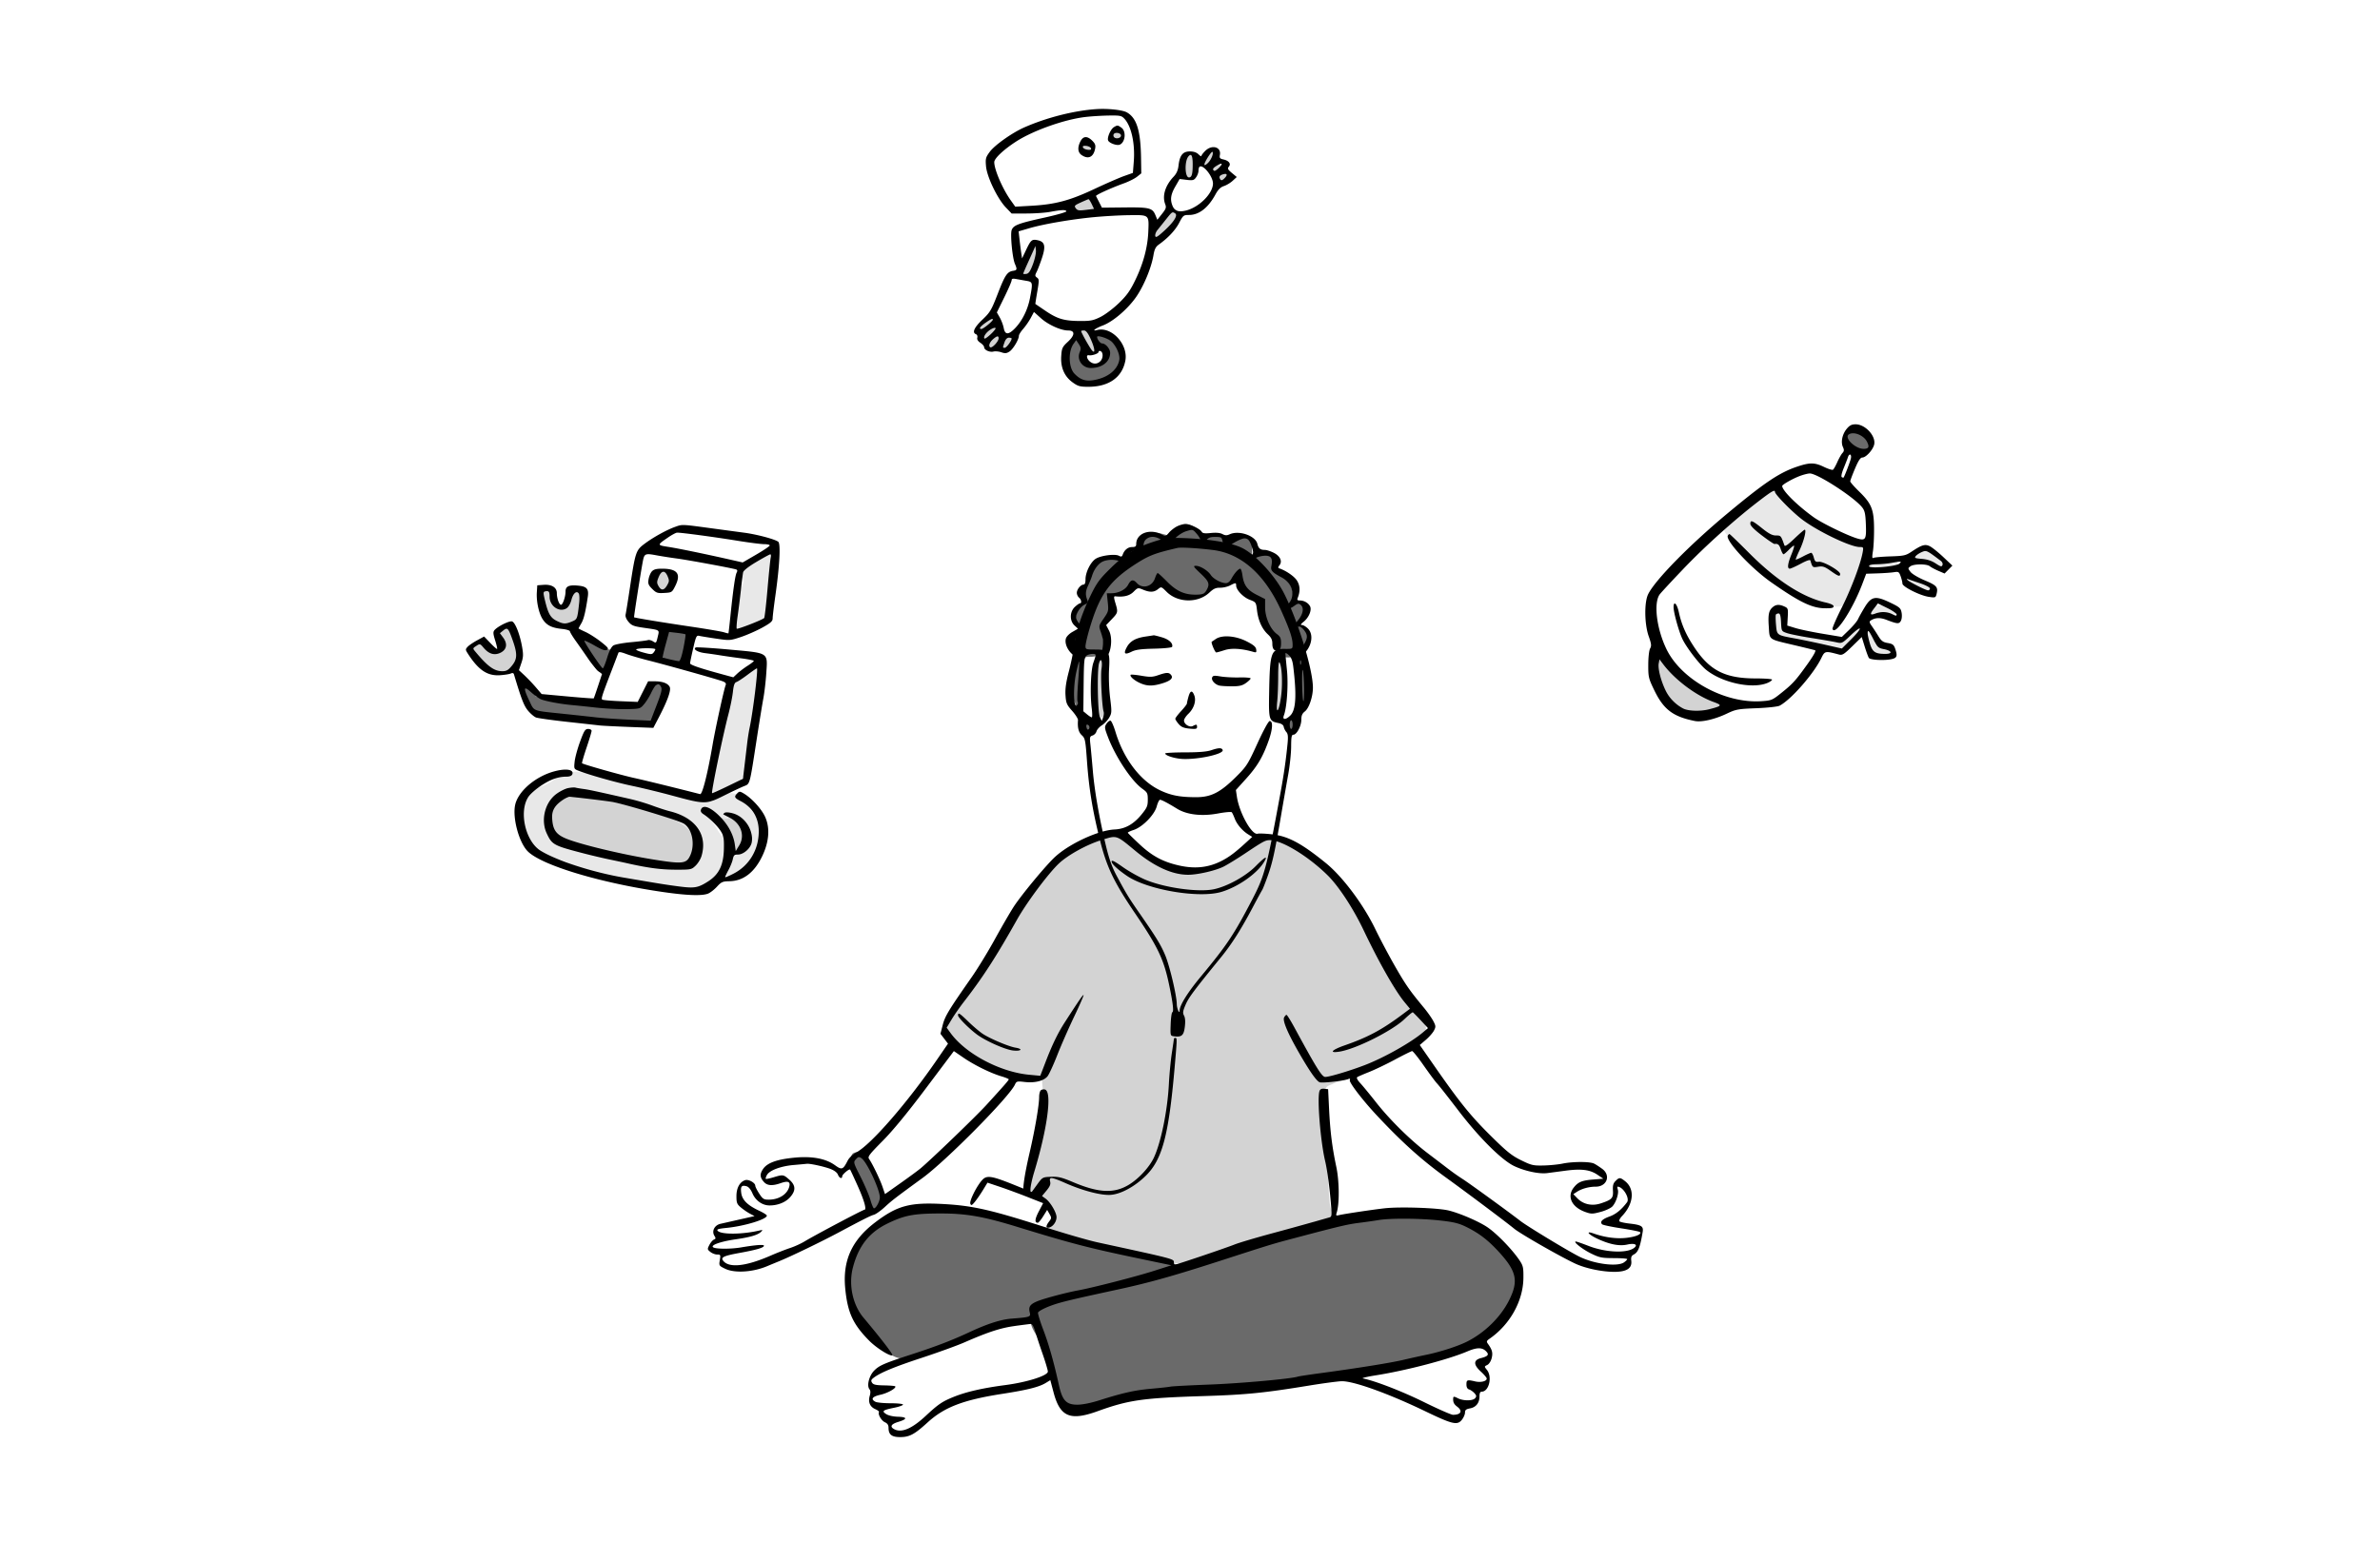
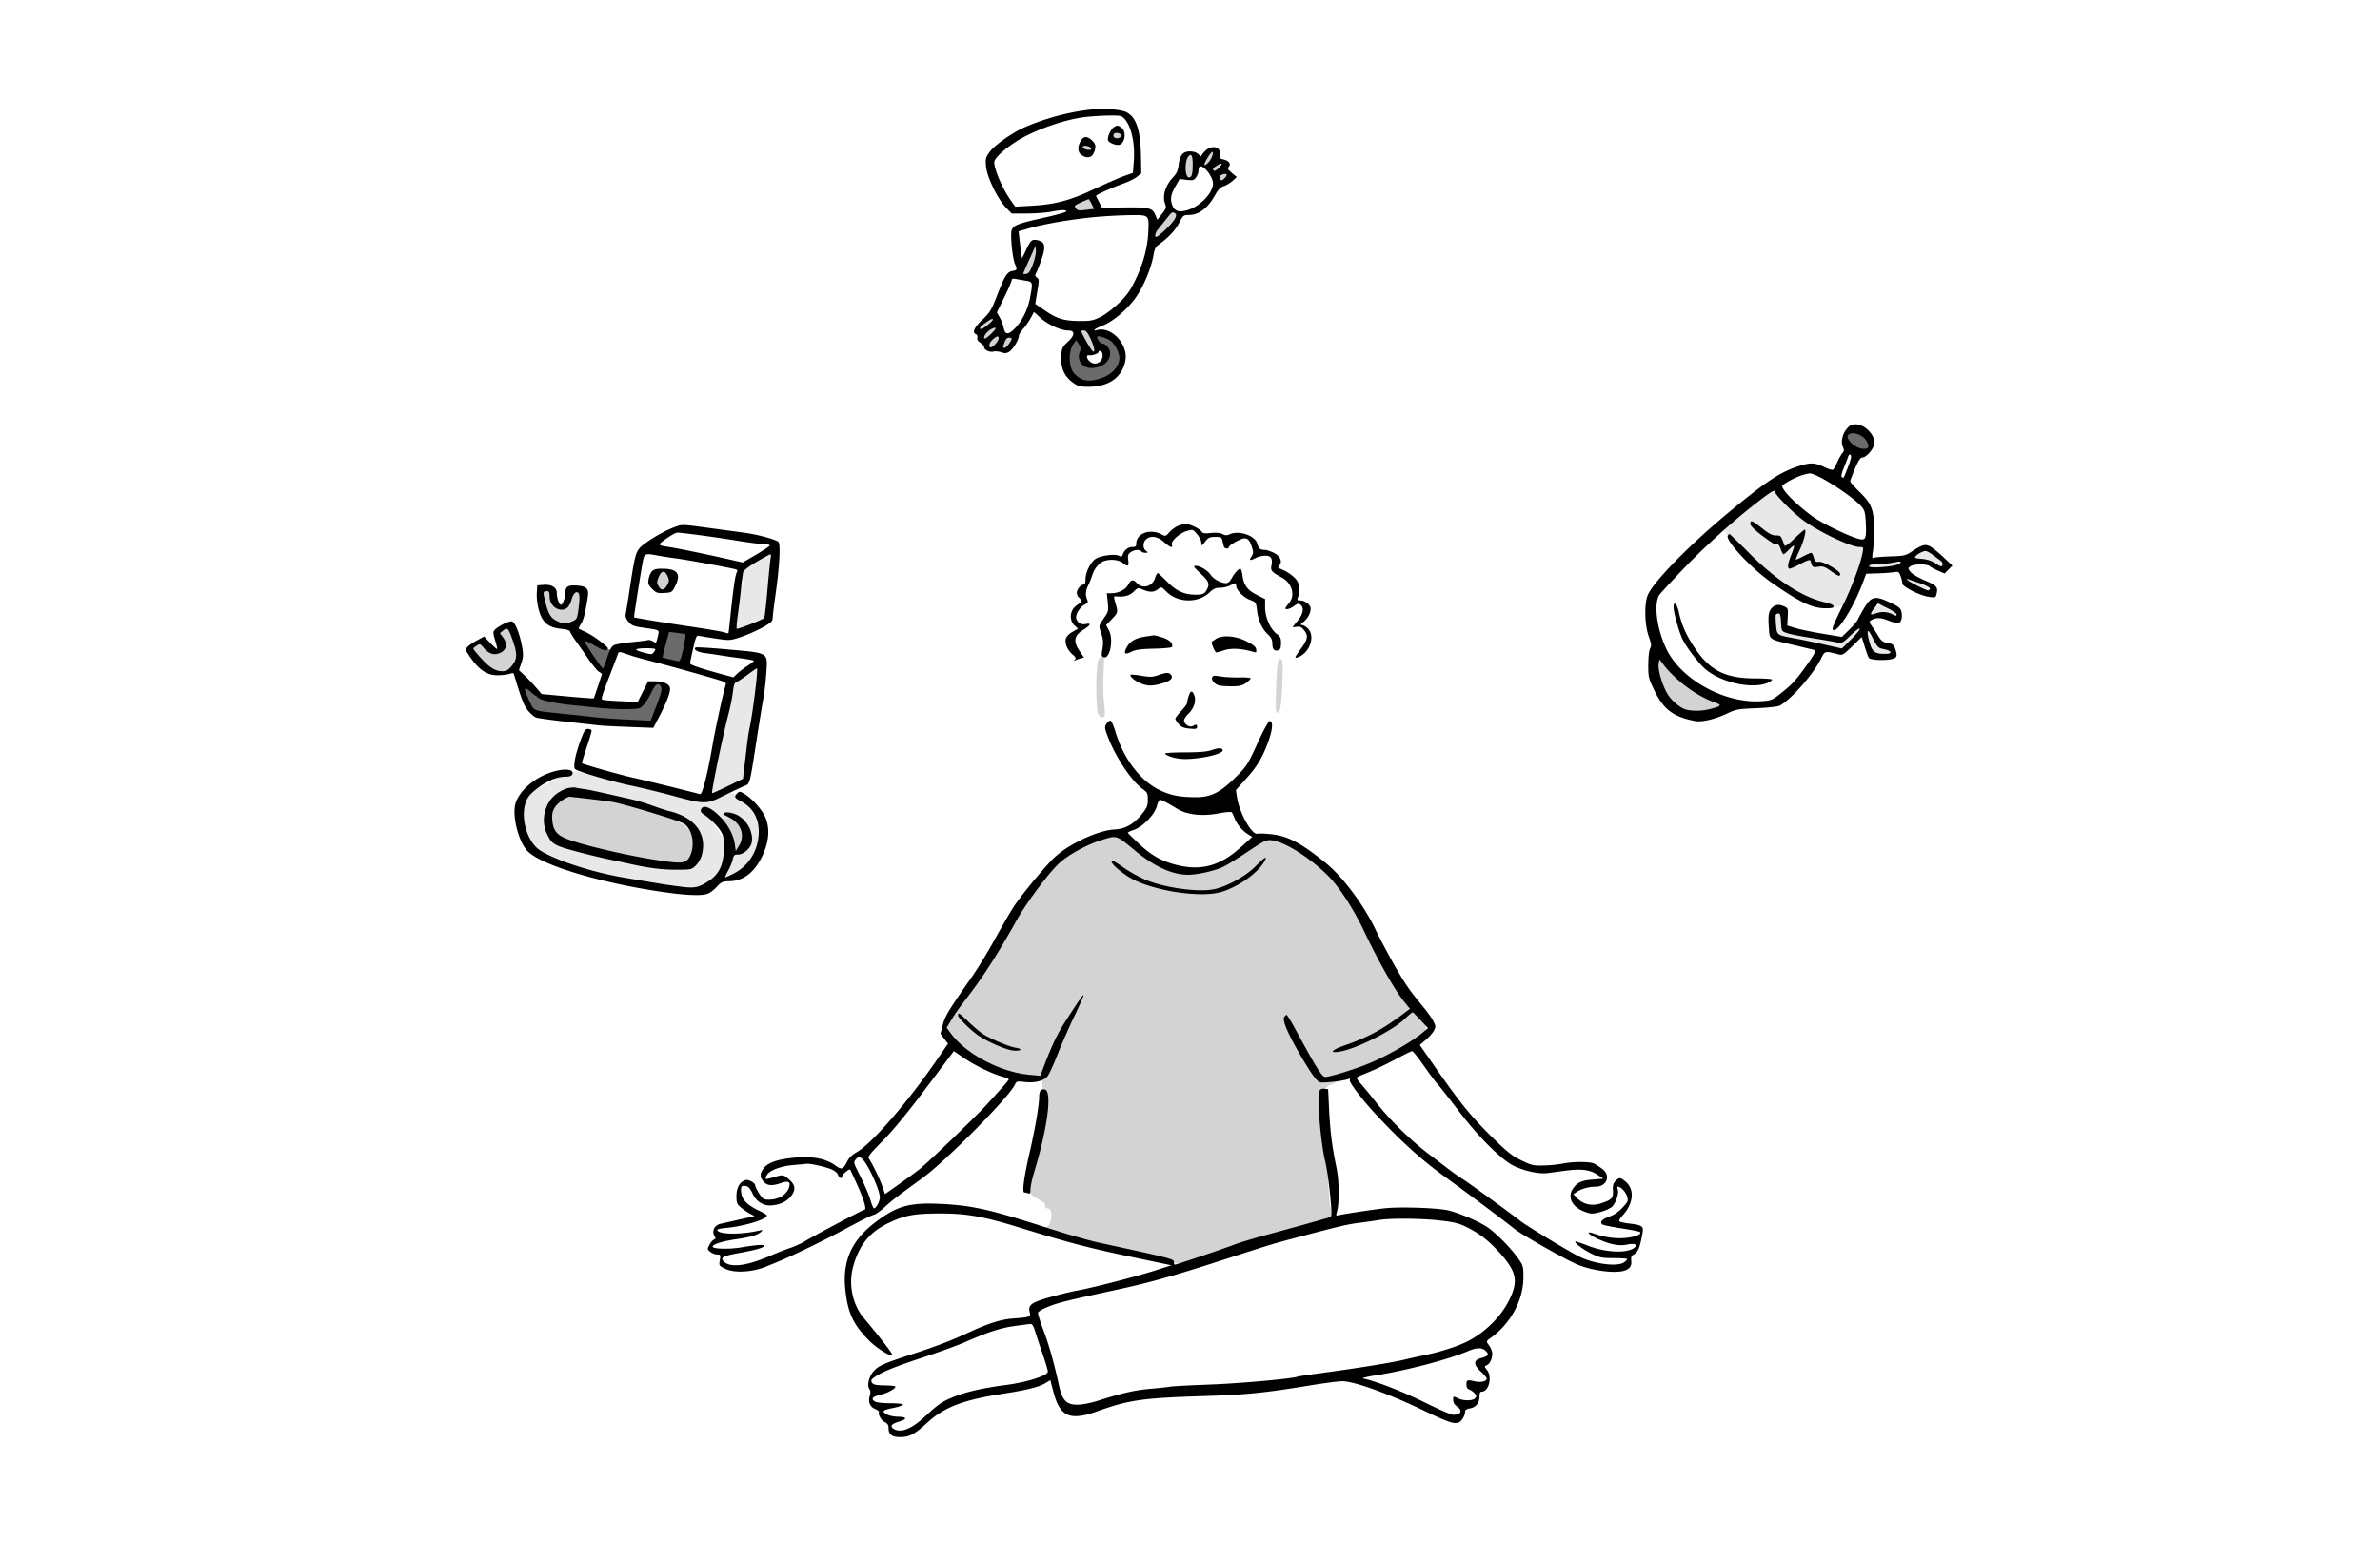
<svg xmlns="http://www.w3.org/2000/svg" width="384" height="249" fill="none" viewBox="0 0 384 249">
  <path fill="#D3D3D3" fill-rule="evenodd" d="M179.523 21.262c-.561.424-.521 1.24.07 1.426.54.17 1.624-.426 1.624-.894 0-.777-.968-1.081-1.694-.532Zm-4.936 2.128c-.195.508-.2.49.22.909.504.502 1.327.073 1.225-.64-.092-.64-1.221-.851-1.445-.269Zm20.376.742c-.981 1.12-1.23 2.63-.435 2.63.535 0 1.727-1.855 1.603-2.496-.109-.565-.728-.637-1.168-.134Zm-3.57.988c-.587.647-.789 3.288-.283 3.706.934.773 1.792-.384 1.792-2.416 0-1.01-.09-1.31-.452-1.504-.588-.314-.576-.316-1.057.214Zm3.729 1.643c-.214.344.577 1.671 1.072 1.8.246.065.447.262.447.44 0 .335.628.424 1.266.18.46-.176.488-1.161.038-1.334-.183-.07-.367-.369-.409-.665-.066-.467-.223-.545-1.178-.59-.605-.027-1.162.048-1.236.169Zm-19.642 5.106c-.122.119-.59.308-1.039.423-.52.132-.945.44-1.169.846-.323.59-.316.666.103.976.996.739 3.402.095 3.402-.91 0-.53-.593-1.55-.901-1.55-.096 0-.274.097-.396.215Zm12.047 3.532c-1.213 1.304-1.519 1.784-1.519 2.38 0 .637.084.747.574.747.805 0 3.555-3.238 3.463-4.078-.12-1.092-.888-.802-2.518.951Zm-21.014 4.478a60.46 60.46 0 0 1-.929 2.129c-.765 1.68-.885 2.335-.477 2.586.42.259 1.145-.61 2.014-2.411.699-1.449.79-1.808.574-2.28-.324-.709-.917-.721-1.182-.024Zm-8.077 12.137c-.613.611-.754 1.177-.354 1.423.128.08.233.412.233.74 0 .382.326.921.907 1.5 1.036 1.033 1.308 1.101 1.674.42.247-.46.284-.464.7-.089.963.869 2.257-.349 1.624-1.528-.269-.5-.732-.584-1.369-.244-.62.33-.869.019-1.102-1.382-.204-1.222-.248-1.284-.969-1.354-.559-.054-.91.08-1.344.514Zm15.997 1.432c-.231.278-.24.55-.039 1.203.143.465.195.959.116 1.098-.08.139-.069.186.023.103.092-.082.498.152.902.52.679.618.764.64 1.147.294.822-.742.098-3.128-1.043-3.433-.727-.194-.773-.185-1.106.215Zm-68.064 38.815c-.213.119-.562.585-.777 1.036-.307.644-.335.94-.132 1.384.515 1.126 2.446.961 2.748-.235.314-1.251-.909-2.704-1.839-2.185Zm-18.98 3.754c.218 1.377 1.041 3.604 1.459 3.95.515.426 1.942.877 2.788.881.655.003.828-.145 1.461-1.248.828-1.443 1.015-3.572.36-4.113-.593-.49-1.404.061-1.868 1.27-.388 1.014-.453 1.066-1.318 1.066-.528 0-.946-.123-.994-.291-.546-1.898-.9-2.505-1.461-2.505-.558 0-.578.047-.428.99Zm-6.485 5.552c-.507.294-.52.762-.043 1.488.204.31.334.901.292 1.331-.058.607-.192.79-.622.851-.726.102-1.735-.331-2.391-1.028-.292-.31-.702-.564-.911-.564-1.014 0-1.287 1.548-.415 2.344.29.264.894.827 1.344 1.251 1.84 1.736 2.98 1.99 3.988.89a15.24 15.24 0 0 1 1.243-1.183c.573-.473.637-.65.504-1.398-.083-.47-.509-1.615-.945-2.544-.814-1.731-1.142-1.962-2.044-1.438Zm186.236 4.098c-.279.277-.149 2.042.194 2.64.184.32.338.822.343 1.115.022 1.41 2.308 4.54 3.848 5.269 1.026.485 5.622.282 6.267-.277.607-.526.497-1.157-.271-1.553-.374-.193-.718-.466-.766-.607-.047-.141-.713-.467-1.481-.725-1.585-.533-4.26-2.22-5.064-3.194a33.31 33.31 0 0 1-1.293-1.738c-.695-.999-1.36-1.347-1.777-.93ZM91.946 127.761c0 .064.342.265.76.447l.759.331-.886.019c-1.246.027-2.595.784-3.234 1.815-.422.68-.537 1.183-.513 2.236.035 1.494.317 1.96 1.712 2.828 1.378.857 7.759 2.531 11.1 2.913 1.157.132 3.313.45 4.791.707 1.478.257 3.07.468 3.538.469 1.65.002 2.383-1.298 2.076-3.684-.228-1.771-1.272-2.759-4.05-3.831-1.182-.456-2.779-.996-3.551-1.199-.771-.204-1.98-.531-2.687-.727a75.219 75.219 0 0 0-3.505-.828c-2.879-.611-3.053-.676-2.454-.922.344-.141.177-.196-.63-.208-.602-.009-1.16-.121-1.24-.249-.143-.231-1.986-.34-1.986-.117Zm23.837 4.215c0 .181.42.736.934 1.234.668.646.934 1.095.93 1.572l-.005.668-.448-.581c-.405-.526-.463-.541-.608-.163-.183.475.506 1.114.998.926.212-.081.302.134.302.725 0 .738.07.84.576.84.403 0 .753-.26 1.168-.869.743-1.09.744-1.596.009-2.675-.686-1.006-.707-1.115-.215-1.115.204 0 .327-.131.273-.292-.135-.405-1.35-.598-2.003-.318-.371.16-.759.152-1.227-.024-.556-.209-.684-.196-.684.072Zm4.089 4.988c-.079.129-.033.233.103.233s.248-.104.248-.233c0-.128-.046-.233-.103-.233-.057 0-.168.105-.248.233Zm-13.948 2.722c.168.068.37.059.447-.018.078-.077-.06-.132-.306-.122-.272.011-.328.066-.141.14Z" clip-rule="evenodd" />
  <path fill="#6A6A6A" fill-rule="evenodd" d="M176.866 54.525c.172.856.538 1.361.987 1.361.377 0 .573.735.497 1.864-.049.746-.143.844-1.095 1.144-.964.304-1.102.293-1.87-.151-.789-.458-.826-.534-.778-1.652.038-.877-.065-1.309-.407-1.713l-.458-.54-.702.76c-.387.42-.703.977-.703 1.24 0 .262-.116.692-.256.955-.587 1.092.674 3.324 2.207 3.905 1.205.457 5.315-.888 6.17-2.02.393-.52.37-2.5-.038-3.279-.418-.799-1.442-1.75-2.404-2.233-1.11-.558-1.321-.492-1.15.359ZM298.447 69.65c-.822.644-.776 1.267.165 2.206.952.948 1.77 1.185 2.649.767.498-.237.679-.506.735-1.095.093-.967-.612-1.795-1.81-2.127-1.088-.302-1.026-.31-1.739.249Zm-190.549 31.96c-.417.53-.98 2.372-1.047 3.429-.058.911.007 1.075.519 1.323.321.155.998.316 1.503.357.997.081.882.201 1.988-2.087.824-1.707.551-2.677-.865-3.069-1.162-.321-1.819-.307-2.098.047Zm-14.036 1.153c-.423.422-.343.835.332 1.718.337.44.899 1.403 1.249 2.139.844 1.779 1.2 2.064 2.11 1.689.537-.222.755-.512.94-1.252.132-.529.347-1.15.477-1.379.297-.525.097-.864-.51-.864-.609 0-1.223-.337-2.616-1.435-1.213-.956-1.539-1.057-1.982-.616Zm-9.94 6.866c-.38.379-.076 1.422.952 3.263.61 1.091 1.267 2.064 1.46 2.163.195.099 1.546.249 3.005.333 1.76.102 2.759.262 2.972.474.177.176.93.383 1.672.459 1.161.119 10.401.262 11.219.173.476-.052 1.006-1.071 1.245-2.394.123-.686.26-1.353.303-1.481.455-1.348.447-1.601-.058-2.009-.283-.228-.664-.357-.847-.287-.183.07-.795.825-1.36 1.677-.812 1.224-1.219 1.616-1.935 1.862-1.348.463-2.395.586-2.72.319-.16-.13-1.814-.36-3.678-.51a98.896 98.896 0 0 1-6.543-.789l-3.155-.515-.623-1.155c-.902-1.673-1.403-2.088-1.909-1.583Z" clip-rule="evenodd" />
  <path fill="#E8E8E8" fill-rule="evenodd" d="M285.183 79.377c-.337.214-1.248.928-2.024 1.586a56.165 56.165 0 0 1-3.178 2.446c-2.512 1.776-2.452 2.22.613 4.605.866.674 2.128 1.833 2.804 2.576 2.465 2.71 5.386 4.604 9.993 6.482 2.639 1.076 3.718 1.09 4.786.058.964-.932 2.138-3.708 2.468-5.833.128-.831.352-1.744.498-2.028.478-.933-.022-1.233-2.632-1.574-2.033-.265-6.583-3.308-10.538-7.046-.988-.933-1.882-1.69-1.987-1.68-.104.01-.466.193-.803.408Zm-161.632 9.847c-.224.269-.628.575-.899.681-.271.106-1.086.572-1.811 1.034-1.386.884-1.546 1.242-1.045 2.337.221.484.201.75-.104 1.39-.208.435-.612 1.95-.898 3.368-.427 2.118-.469 2.687-.238 3.193.249.544.379.6 1.116.481.459-.074 1.251-.352 1.76-.616.509-.265 1.015-.425 1.126-.357.425.262 1.398-.441 1.646-1.19.141-.424.235-1.955.209-3.402-.025-1.446.067-3.049.206-3.561.138-.513.252-1.588.252-2.389.001-1.29-.051-1.456-.456-1.456-.252 0-.641.22-.864.487Zm185.79-.023c-.417.254-.759.607-.759.786 0 .504.627.902 1.157.734.307-.097.725.023 1.166.337a9.2 9.2 0 0 0 1.496.824c2.109.879 1.246-1.763-.941-2.883-.73-.374-1.254-.324-2.119.202Zm-6.829 1.422c-.942.382-1.26 1.204-.569 1.469.347.132 2.951-.181 3.906-.47.273-.084.397-.308.351-.633-.065-.452-.23-.51-1.591-.553-.836-.026-1.779.057-2.097.187Zm4.969.27c-.123.16-.351.614-.508 1.009-.257.646-.221.814.354 1.69.528.805.863 1.04 1.94 1.365.715.215 1.472.598 1.68.85.707.854 1.524-.045.915-1.006-.12-.189-1.091-.766-2.158-1.282-1.987-.96-2.039-1.03-1.709-2.277.178-.67-.115-.87-.514-.35Zm-4.745 6.864c-.61.066-.954.283-1.343.85-1.055 1.533-.29 2.312.951.968l.746-.808 1.086.392c.906.326 1.149.34 1.458.084.205-.169.309-.409.232-.533-.125-.202-2.174-1.177-2.27-1.08-.021.022-.408.079-.86.127Zm-16.587 1.113c-.229.275-.23.66-.006 1.845.382 2.021.899 2.487 2.976 2.686.872.083 1.795.267 2.052.408.493.271 4.752 1.004 5.83 1.004.449 0 1.033-.382 2.022-1.322 1.589-1.511 1.729-1.483 2.309.45.353 1.176.412 1.237 1.6 1.631 1.352.45 2.238.248 2.098-.478-.073-.375-.54-.589-1.882-.859-.395-.08-.648-.285-.656-.533-.008-.222-.245-.875-.528-1.452-.457-.932-.61-1.056-1.387-1.12-.774-.064-1.018.063-2.124 1.106-1.341 1.265-1.646 1.37-2.412.836-.295-.206-2.017-.531-4.289-.808-2.089-.255-3.855-.521-3.927-.592-.071-.071-.105-.597-.075-1.169.029-.572-.06-1.251-.199-1.51-.297-.553-.993-.614-1.402-.123Zm-166.16 9.796c-1.767.945-2.125 1.345-2.072 2.313.022.389-.187 1.651-.464 2.804-.277 1.154-.817 3.46-1.2 5.126-.383 1.666-.961 4.01-1.284 5.21-.908 3.366-.775 4.167.648 3.901.45-.084 1.083-.36 1.406-.613.322-.253.793-.46 1.045-.46.725 0 2.336-1.905 2.496-2.95.076-.492.286-1.418.467-2.059.182-.641.445-2.581.585-4.31.141-1.73.503-4.403.806-5.939.813-4.122.454-4.568-2.433-3.023Zm-27.81 15.969c-.32.11-.977.261-1.457.334-.528.081-.97.314-1.117.587-.23.428-2.006 1.391-2.564 1.391-.356 0-2.395 2.224-2.738 2.986-.504 1.118-.369 3.737.263 5.088.884 1.893 3.741 3.977 5.058 3.689.498-.109 1.087.042 2.189.56.829.391 2 .834 2.604.986.72.181 1.135.423 1.21.705.153.585 2.003 1.104 4.491 1.261 2.145.135 5.926.61 9.121 1.146 1.672.28 2.193.284 3.288.025 1.718-.407 2.101-.632 3.203-1.88.987-1.117 1.221-1.256 1.221-.72 0 .375.619 1.065.955 1.065.121 0 .813-.629 1.537-1.398.724-.769 1.442-1.398 1.596-1.398.557 0 1.028-.853 1.544-2.797.523-1.967.523-1.99.089-3.124-.241-.628-.838-1.647-1.327-2.263-.488-.617-.888-1.321-.888-1.566 0-.637-.476-.946-1.902-1.233-1.369-.276-1.924-.137-3.056.769l-.635.508-2.871-.731a1189.02 1189.02 0 0 0-3.922-.993c-.579-.144-2.472-.673-4.207-1.175-4.374-1.265-6.111-1.621-8.413-1.721-1.092-.048-2.144-.135-2.337-.194-.193-.059-.613-.017-.935.093Zm-1.84 3.308c-1.147.625-1.644 1.344-1.657 2.396-.004.392-.163.916-.351 1.165-.489.644-.437 1.578.117 2.101a19.61 19.61 0 0 1 1.786 1.91c.49.608 3.881 1.919 6.152 2.378.835.169 1.794.444 2.13.612 1.038.516 7.488 1.516 7.85 1.217.228-.189.773-.179 2.04.037 3.13.533 4.09-.067 4.23-2.645.053-.976-.052-1.314-.691-2.223-.415-.589-1.262-1.456-1.884-1.926-1.323-1-3.798-2.246-4.865-2.449-.411-.078-1.165-.35-1.676-.605-.511-.255-1.609-.606-2.439-.779-.831-.173-1.613-.417-1.738-.541-.125-.125-.66-.168-1.188-.096-.702.096-1.21.004-1.89-.341-.603-.307-1.63-.525-2.917-.621-1.81-.134-2.078-.097-3.009.41Zm23.235 3.179c-.074.119.182.44.567.714.385.273 1.081 1.144 1.545 1.934.465.791 1.056 1.585 1.314 1.765.41.286.453.507.342 1.752-.069.784-.198 1.716-.286 2.07-.133.532-.095.619.218.499.208-.079.378-.383.378-.674 0-.649.341-.946 1.532-1.335.736-.24 1.049-.535 1.559-1.465.909-1.659.839-2.119-.543-3.576-.919-.968-1.297-1.218-1.69-1.117-1.72.437-1.853.436-2.69-.021-1.072-.585-2.071-.828-2.246-.546Z" clip-rule="evenodd" />
  <path fill="#D3D3D3" fill-rule="evenodd" d="M177.18 106.619c-.403.904-.392 7.908.015 8.621.327.572.872.694 1.042.233.059-.16.009-1.13-.11-2.155-.12-1.026-.154-3.096-.076-4.602.123-2.38.094-2.737-.221-2.737-.2 0-.492.288-.65.64Zm29.105-.119c-.307.387-.615 8.252-.33 8.427.552.341.77-.7.925-4.408.114-2.754.085-3.944-.1-4.097-.166-.137-.347-.108-.495.078Zm-28.533 28.378c-.428.26-1.217.508-1.753.551-.536.044-1.553.337-2.26.653-1.486.663-4.44 3.067-4.44 3.613 0 .204-1.193 1.849-2.651 3.655-3.749 4.644-5.01 6.578-5.632 8.637-.356 1.179-.88 1.962-4.952 7.39-1.701 2.267-3.205 4.33-3.342 4.586-.137.255-.249.986-.249 1.624 0 1.003.127 1.32.949 2.356 1.331 1.679 3.17 2.95 6.417 4.437l2.8 1.281 2.719.077 2.72.077.157 1.904c.086 1.046.164 3.056.174 4.466.015 2.167-.056 2.688-.455 3.378-.891 1.539-2.16 6.248-2.16 8.014 0 .63.17.881.993 1.46.546.385 1.177.766 1.402.848.225.081.409.361.409.621s.154.473.342.473c.647 0 .893.88.561 2.002-.248.836-.406 1.027-.853 1.027-.301 0-.757-.111-1.013-.248-.855-.456-1.035-.063-.206.447 2.382 1.467 7.019 2.774 13.242 3.732 2.462.38 4.671.792 4.907.915.237.125 1.219.434 2.183.688 1.874.494 4.043.438 5.078-.132.286-.158 1.78-.543 3.32-.856 3.753-.761 6.276-1.511 9.931-2.947 2.307-.907 3.525-1.248 4.982-1.396 3.51-.357 5.177-1.632 3.834-2.931-.387-.376-.469-1.275-.823-9.038-.54-11.844-.647-10.588.966-11.348.737-.347 1.986-.733 2.777-.858 1.625-.257 2.946-.871 5.74-2.669 1.065-.686 2.512-1.551 3.215-1.923.703-.371 1.728-1.103 2.278-1.626.855-.812 1.001-1.087 1.001-1.89 0-1.038-.627-2.137-2.103-3.683-.489-.513-1.281-1.719-1.76-2.68a40.827 40.827 0 0 0-1.864-3.283c-.546-.845-1.425-2.454-1.952-3.575-.527-1.121-1.431-2.699-2.009-3.506-.577-.807-1.27-2.055-1.54-2.773-.911-2.428-3.298-5.091-6.52-7.275-2.169-1.469-3.81-2.639-4.228-3.013-.46-.412-3.178-1.264-4.043-1.268-1.067-.005-3.506 1.357-5.011 2.798-.954.913-1.767 1.459-2.572 1.726-.648.214-1.241.554-1.318.754-.149.387-.547.378-4.925-.109-3.116-.346-7.591-2.862-7.945-4.467-.128-.584-.301-.706-1.313-.922-1.667-.357-2.323-.31-3.205.226Z" clip-rule="evenodd" />
-   <path fill="#6A6A6A" fill-rule="evenodd" d="M190.51 84.913c-.352.187-.806.66-1.009 1.052-.273.525-.473.668-.763.545-.216-.091-.83-.273-1.364-.403-.817-.198-1.096-.164-1.753.213-.43.247-.974.839-1.209 1.316-.307.62-.579.867-.96.867-.546 0-1.767.955-1.767 1.383 0 .154-.494.189-1.381.097-1.142-.12-1.566-.055-2.449.37-1.482.716-2.246 1.681-2.246 2.837 0 .578-.187 1.175-.501 1.598-.376.507-.467.877-.367 1.49.092.567.027.904-.215 1.103-.805.667-1.355 3.004-.706 3.004.173 0 .488.191.7.425.364.401.332.47-.548 1.207-1.055.882-1.228 1.741-.479 2.38.37.316.416.522.249 1.103-.113.393-.318 1.526-.456 2.518a48.492 48.492 0 0 1-.521 3.029c-.25 1.136-.233 1.265.235 1.762.278.295.505.661.505.813 0 .152.101.276.224.276.265 0 .393-.704.719-3.961.414-4.136.345-3.96 1.548-3.96 1.451 0 2.29-.823 2.094-2.052-.443-2.778-.413-3.137.326-3.81.64-.583.698-.764.698-2.17 0-1.26.074-1.558.409-1.66 1.673-.505 2.542-.986 2.817-1.558.342-.71.661-.783 1.343-.307.85.593 2.288.558 2.826-.069.367-.427.422-.408 1.707.587 2.218 1.718 5.213 1.964 6.425.528.329-.39.598-.963.598-1.273 0-.667-.045-.657 1.016-.215 1.239.516 2.408.449 3.024-.175l.517-.524.935 1.393c.766 1.142 1.093 1.43 1.811 1.596l.876.203v1.332c0 1.98.559 3.595 1.514 4.38.705.58.823.839.988 2.162l.186 1.502 1.033.176c.843.144 1.178.086 1.823-.311.434-.268.966-.764 1.182-1.101.215-.338.525-.699.689-.801.751-.47-.208-2.94-1.021-2.629-.192.073-.084-.232.262-.739.956-1.402.662-2.675-.791-3.424-.491-.253-.656-.514-.672-1.062-.032-1.104-.786-2.343-2.059-3.378-.99-.806-1.137-1.034-1.076-1.666.098-1.003-.617-1.477-2.226-1.477h-1.234v-.943c0-.69-.153-1.096-.573-1.514-.691-.689-1.314-.712-2.665-.101l-1.018.46-.694-.582c-.801-.671-1.554-.735-2.561-.215-.391.201-.736.332-.766.29-.03-.04-.193-.42-.361-.84-.464-1.162-1.78-1.656-2.868-1.077Zm19.049 20.939c-.1.177-.076 2.033.052 4.123.2 3.247.291 3.812.623 3.876.238.045.458-.135.568-.464.257-.776.125-5.741-.18-6.757-.281-.933-.772-1.293-1.063-.778Zm-1.855 10.507c-.188.489.321 1.561.684 1.442.159-.052.321-.48.361-.95.062-.736.004-.856-.416-.856-.269 0-.552.164-.629.364Zm-32.678 1.028c-.184.834-.012 1.171.597 1.171.472 0 .561-.389.306-1.34-.201-.746-.723-.648-.903.169Zm-37.463 68.784c-.456.454-.322 1.822.279 2.845.308.524.682 1.424.832 2.001.381 1.47 1.21 3.535 1.613 4.019.395.474 1.273.537 1.615.116.463-.571.585-2.65.203-3.477-.197-.426-.566-1.38-.822-2.12-.664-1.928-1.994-3.664-2.805-3.664-.349 0-.761.126-.915.28Zm9.184 9.465c-4.641 1.192-7.823 3.046-8.189 4.771-.086.41-.365.97-.619 1.246-1.237 1.345-1.67 6.973-.651 8.469.363.532 1.314 2.16 2.859 4.892 1.187 2.099 3.863 4.194 5.356 4.194.927 0 5.37-1.54 8.757-3.036 2.128-.94 4.345-1.685 7.208-2.422 2.274-.586 4.269-1.066 4.434-1.066.168 0 .364.404.447.921.095.594.571 1.479 1.34 2.492 1.565 2.061 1.912 2.875 2.767 6.489.733 3.1 1.151 3.976 2.137 4.482.915.468 3.06.351 4.813-.263 1.022-.358 3.054-.73 5.681-1.041a152.24 152.24 0 0 0 7.923-1.185c4.27-.782 9.108-1.375 12.292-1.506 4.634-.191 9.046-.687 12.386-1.392.899-.19 4.054-.62 7.01-.955 6.268-.711 8.568-1.137 9.699-1.796.45-.263 1.291-.619 1.869-.79.579-.173 1.683-.699 2.454-1.171a38.44 38.44 0 0 1 2.571-1.431c2.267-1.112 3.856-2.766 3.856-4.014 0-.267.361-.801.802-1.187.442-.387.981-1.168 1.199-1.736.373-.974.372-1.13-.014-2.727-.226-.931-.512-1.974-.636-2.316-.301-.834-1.52-2.018-2.957-2.872-.646-.385-1.299-.928-1.451-1.207-.172-.316-1.173-.902-2.641-1.548-3.827-1.682-3.772-1.671-8.791-1.668-5.024.003-7.767.336-12.689 1.54-1.569.383-3.708.796-4.754.916-2.246.258-2.912.449-12.299 3.528-5.98 1.961-7.278 2.315-7.712 2.106-.287-.139-1.048-.317-1.69-.395-2.095-.257-3.487-.541-4.504-.921-.55-.205-2.495-.636-4.324-.958-6.88-1.213-10.405-2.225-13.399-3.848-2.697-1.461-7.24-2.488-12.244-2.767-4.67-.261-6.78-.217-8.296.172Z" clip-rule="evenodd" />
  <path fill="#000" fill-rule="evenodd" d="M108.983 84.997c-1.411.496-3.598 1.704-5.002 2.761-1.386 1.044-1.474 1.309-2.341 7.037-.319 2.115-.633 4.072-.697 4.35-.075.327.09.753.464 1.195.504.598.833.724 2.512.968 2.647.385 2.478.271 2.197 1.478-.233 1.001-.264 1.031-.747.715-.277-.181-.65-.276-.829-.211-.179.065-1.39.215-2.69.334-1.301.119-2.594.356-2.873.528-.334.205-.685.89-1.024 1.999-.283.928-.596 1.688-.695 1.689-.2.003-2.975-4.132-2.975-4.432 0-.104.729.231 1.62.745 1.225.708 1.716.881 2.02.711.342-.191.2-.381-.977-1.306-.758-.595-1.877-1.309-2.488-1.586-.61-.277-1.11-.531-1.11-.565 0-.034.202-.408.45-.832.394-.677.667-1.798 1.036-4.254.192-1.28-.146-1.683-1.527-1.818-1.53-.15-2.062.099-2.062.965 0 .83-.445 2.123-.73 2.123-.296 0-.672-1.048-.672-1.874 0-.923-.822-1.439-2.143-1.344l-1.012.073-.072 1.122c-.097 1.506.333 3.453.97 4.397.648.958 1.447 1.352 3.085 1.521.701.072 1.28.247 1.286.39.007.142.425.835.931 1.54.506.705 1.401 1.986 1.99 2.848.587.862 1.335 1.776 1.66 2.031l.593.464-.638 1.93c-.351 1.061-.665 1.962-.698 2.002-.033.039-1.938-.101-4.233-.312l-4.173-.383-.93-1.087a28.65 28.65 0 0 0-1.832-1.926l-.902-.839.386-1.135c.324-.952.345-1.372.128-2.615-.356-2.034-1.11-3.956-1.617-4.116-.44-.139-2.338.802-2.845 1.41-.24.288-.218.597.113 1.644.224.709.366 1.331.315 1.382-.05.05-.543-.379-1.093-.955l-1-1.046-1.14.618c-.628.341-1.315.811-1.527 1.045-.36.396-.359.47.027 1.072 1.72 2.686 3.157 3.65 5.226 3.506.724-.05 1.499-.174 1.723-.276.268-.122.439-.078.501.13 1.216 4.05 1.612 5.075 2.27 5.867.408.49.99.986 1.296 1.102.305.116 2.578.433 5.051.705 2.473.272 4.812.533 5.198.579.385.047 2.495.153 4.688.237l3.988.153.839-1.601c1.449-2.76 2.074-4.504 1.799-5.016-.315-.586-1.159-.895-2.446-.895h-1.034l-.839 1.662-.84 1.663-2.791-.115c-1.536-.063-2.86-.182-2.942-.264-.175-.175-.008-.696 1.438-4.46a405.35 405.35 0 0 0 1.17-3.07c.07-.197.42-.152 1.254.164.637.242 2.247.714 3.578 1.05 3.035.766 11.114 3.034 11.983 3.363.485.184.61.349.49.651-.275.697-1.664 7.048-2.101 9.608-.795 4.653-1.653 8.045-2.013 7.953-4.271-1.09-8.973-2.242-10.636-2.606-2.081-.455-8.223-2.191-8.41-2.376-.05-.052.274-1.181.723-2.51.449-1.329.816-2.553.816-2.72 0-.167-.249-.304-.553-.304-.482 0-.649.261-1.303 2.039-.413 1.121-.808 2.571-.878 3.221-.122 1.134-.1 1.195.544 1.452 1.67.668 6.069 1.913 8.734 2.47 1.606.336 4.498 1.039 6.426 1.562 5.323 1.444 5.505 1.444 8.367.021 1.311-.651 2.768-1.338 3.239-1.527.996-.4.9-.048 2.067-7.607.405-2.627.883-5.563 1.062-6.524.179-.961.395-2.796.479-4.077.226-3.439.511-3.255-5.942-3.842-2.869-.261-5.319-.411-5.444-.334-.469.288.311.76 1.501.909a75.85 75.85 0 0 1 2.5.363c.707.116 2.206.329 3.33.475 1.125.145 2.045.332 2.045.414-.001.083-.447.435-.994.782-.546.347-1.29.91-1.654 1.25l-.662.619-1.909-.52c-3.526-.961-5.064-1.488-5.065-1.735-.001-.135.222-1.214.495-2.398.456-1.971.539-2.142.995-2.034.274.065 1.497.265 2.718.445 2.178.321 2.254.316 3.973-.254.964-.32 2.515-1 3.447-1.512 1.378-.758 1.694-1.037 1.694-1.495 0-.31.205-2.006.455-3.77.669-4.718.856-8.276.451-8.598-.516-.41-3.435-1.19-5.463-1.46-1.028-.136-3.394-.455-5.258-.708-4.868-.66-4.74-.654-5.865-.258Zm-1.236 1.758c-1.755 1.21-1.755 1.208.126 1.5 1.619.251 5.975 1.15 10.107 2.086l1.847.418 2.184-1.268c1.202-.698 2.185-1.362 2.185-1.477 0-.115-.412-.208-.914-.208-.503 0-2.475-.254-4.382-.564-3.69-.599-9.079-1.32-9.661-1.291-.193.009-.864.37-1.492.804Zm-4.066 4.021c-.373 2.025-1.429 8.78-1.379 8.828.099.094 4.557.83 9.04 1.493 2.635.39 5.097.809 5.472.932.374.123.697.197.718.165.02-.033.161-1.265.312-2.739.439-4.272.773-6.609 1.01-7.051.155-.289.13-.442-.082-.514-.611-.206-7.607-1.5-9.533-1.762a81.277 81.277 0 0 1-3.108-.481c-2.119-.398-2.173-.372-2.45 1.13Zm18.358-.102c-1.263.748-2.079 1.386-2.14 1.675-.055.256-.213 1.514-.352 2.796a142.762 142.762 0 0 1-.53 4.25c-.153 1.056-.218 1.98-.144 2.053.134.134 4.136-1.424 4.421-1.72.082-.086.326-2.201.541-4.7.215-2.499.448-4.779.518-5.067.07-.289.037-.518-.074-.51-.11.007-1.118.557-2.24 1.223Zm-16.863 1.53c-.219.24-.458.812-.533 1.27-.116.715-.032.936.589 1.556.654.651.844.715 1.957.651 1.21-.07 1.242-.09 1.77-1.15.966-1.94.324-2.765-2.153-2.765-.91 0-1.338.115-1.63.438Zm1.103.901c-.318.758-.323.95-.038 1.456.436.775.897.737 1.391-.115.358-.618.368-.787.083-1.456-.429-1.007-.985-.962-1.436.115Zm-18.324 2.323c-.333.077-.33.242.038 1.716.496 1.99.871 2.593 1.926 3.092.993.47 1.35.478 2.371.052.844-.352.88-.447 1.16-3.046.069-.641.039-1.3-.066-1.465-.34-.534-.917-.042-1.183 1.01-.154.61-.474 1.167-.783 1.366-1.152.74-2.744-.34-2.744-1.861 0-.828-.14-.997-.72-.864Zm-6.758 6.309-.54.436.522.704c.746 1.006.588 1.943-.413 2.442-.975.485-1.875.226-2.728-.784-.576-.683-.606-.691-1.19-.309-.584.381-.589.404-.178.897 2.01 2.419 3.064 3.185 4.38 3.185.654 0 .953-.169 1.53-.868.89-1.076.918-1.919.14-4.12-.706-1.991-.842-2.133-1.523-1.583Zm26.205 2.252c-.304 1.108-.514 2.046-.468 2.084.137.112 2.249.605 2.592.605.208 0 .458-.711.742-2.109.235-1.16.383-2.153.33-2.206-.054-.053-.67-.163-1.371-.244l-1.273-.146-.552 2.016Zm-4.706.765c-.205.08.232.298 1.052.524 1.251.345 1.433.349 1.694.033.16-.194.292-.438.292-.542 0-.213-2.5-.225-3.038-.015Zm17.902 4.138c-.758.571-1.56 1.095-1.782 1.165-.3.095-.445.5-.564 1.578-.087.797-.406 2.393-.708 3.547-.936 3.575-2.819 12.669-2.651 12.807.039.033 1.176-.476 2.526-1.132l2.453-1.191.264-2.213.429-3.612c.092-.769.257-1.817.367-2.33.549-2.549 1.426-9.672 1.19-9.662-.08.003-.766.473-1.524 1.043Zm-14.779 1.692c-.146.094-.49.65-.765 1.235-.275.585-.786 1.402-1.137 1.816-.629.743-.665.753-2.857.797-1.221.024-3.482-.095-5.025-.266a249.25 249.25 0 0 0-3.739-.392c-1.918-.169-4.462-.653-5.097-.97-.36-.18-1.07-.701-1.577-1.158-1.155-1.04-1.213-.636-.209 1.462.82 1.711.39 1.545 5.364 2.065 1.992.208 4.411.47 5.375.582.964.112 3.344.279 5.287.371l3.535.166.965-2.491c.758-1.956.913-2.588.722-2.943-.261-.488-.428-.542-.842-.274Zm-16.444 13.9c-3.046.843-5.807 3.234-6.264 5.425-.436 2.093.619 5.996 2.008 7.433 2.203 2.279 11.918 5.192 22.134 6.637 3.668.519 5.994.595 6.963.227.359-.136 1.012-.638 1.451-1.116.721-.785.92-.872 2.035-.894 2.206-.042 3.973-1.377 5.233-3.952 1.163-2.379 1.339-4.633.504-6.453-.587-1.279-2.166-3.002-3.436-3.75-.617-.363-.71-.366-1.047-.031-.544.544-.463.744.507 1.241 1.931.99 2.969 2.716 2.96 4.919-.012 2.96-1.538 5.506-4.081 6.813-.683.35-1.276.602-1.319.559-.043-.043.175-.54.486-1.104.31-.564.636-1.367.723-1.783.134-.64.262-.757.823-.757.903 0 2.052-1.009 2.231-1.958.353-1.877-1.06-4.112-2.955-4.671-.629-.186-1.206-.235-1.395-.119-.177.109-.272.231-.212.27.061.039.512.275 1.003.524 1.838.933 2.513 2.904 1.534 4.482l-.551.889-.158-1.098c-.196-1.369-.912-2.818-1.985-4.017-1.641-1.835-3.107-2.506-3.462-1.583-.108.28.011.517.382.757 1.005.652 2.283 1.905 2.815 2.76.449.723.524 1.144.494 2.785-.048 2.659-.781 4.182-2.556 5.314-1.618 1.032-2.185 1.129-4.687.805-2.024-.262-3.039-.425-8.961-1.436-4.984-.851-10.778-2.727-13.376-4.332-2.445-1.51-3.537-6.314-1.971-8.673.315-.474 1.265-1.312 2.11-1.861 1.56-1.014 2.685-1.404 4.072-1.414.484-.003.82-.143.91-.379.303-.786-1.032-.993-2.962-.459Zm2.294 2.684c-.473.092-1.339.525-1.923.963-1.847 1.384-2.531 4.233-1.528 6.361.869 1.842 1.078 1.953 6.181 3.272 1.157.299 2.945.718 3.973.931 1.029.213 2.291.483 2.805.599 3.327.751 5.428 1.034 7.754 1.041 2.55.009 2.631-.007 3.297-.643.376-.359.804-1.053.951-1.542 1.029-3.426-.933-6.209-5.108-7.242-.579-.143-1.841-.553-2.805-.911a33.764 33.764 0 0 0-3.505-1.048c-5.736-1.302-6.752-1.52-7.633-1.638-.535-.071-1.114-.17-1.286-.219-.171-.049-.7-.015-1.173.076Zm-.894 1.934c-1.252.849-1.74 1.677-1.69 2.856.081 1.847.572 2.622 2.083 3.288 2.144.945 9.191 2.644 14.414 3.473 4.564.726 5.174.654 5.781-.677.816-1.793.324-4.276-1.017-5.13-.795-.507-9.636-3.184-11.623-3.52-1.088-.184-6.326-.809-6.801-.812-.206-.001-.722.234-1.147.522Zm207.204-59.93c-.729.864-1.005 2.146-.635 2.954.219.48.204.67-.079.981-.193.212-.568.876-.833 1.475-.266.598-.58 1.148-.698 1.22-.119.073-.766-.132-1.44-.456-1.519-.73-2.287-.737-4.364-.036-2.858.963-5.258 2.579-11.261 7.578-6.12 5.095-11.655 10.741-12.756 13.011-.64 1.319-.591 4.832.094 6.765.434 1.223.471 1.548.229 1.98-.169.302-.293 1.394-.297 2.615-.006 1.983.045 2.205.95 4.082 1.518 3.149 3.028 4.299 6.575 5.006 1.082.215 3.194-.268 5.088-1.164 1.539-.728 1.826-.782 4.845-.902 1.808-.072 3.44-.251 3.739-.41 1.864-.992 5.478-5.12 6.728-7.686.563-1.155.614-1.165 2.835-.568.544.146.81-.018 2.151-1.329l1.53-1.495.476 1.534c.262.844.565 1.67.674 1.835.225.344 2.536.46 3.721.187.831-.192.928-.519.51-1.717-.207-.59-.415-.744-1.18-.872-.765-.129-1.035-.328-1.523-1.125a35.973 35.973 0 0 0-1.068-1.636c-.388-.547-.416-.706-.154-.876.717-.465 1.508-.499 2.532-.106 1.772.68 2.042.698 2.333.156.152-.283.199-.84.111-1.309-.139-.739-.316-.894-1.871-1.64-2.352-1.128-3.004-1.004-4.092.778-.438.718-.917 1.575-1.063 1.903-.147.329-.796 1.11-1.443 1.736l-1.176 1.138-3.067-.511c-1.687-.28-3.667-.693-4.4-.917l-1.333-.408.077-1.397c.073-1.317.041-1.414-.537-1.677-.77-.35-1.305-.344-1.78.02-.73.558-.88 1.198-.745 3.167.157 2.277-.176 2.031 4.153 3.057 1.671.395 3.169.763 3.329.818.183.062-.281.895-1.259 2.262-1.895 2.646-2.37 3.168-4.252 4.667-1.423 1.133-1.549 1.184-3.212 1.291-5.909.378-12.908-3.488-15.284-8.442-1.57-3.274-2.077-7.366-1.088-8.775.178-.252 1.879-2.09 3.782-4.082 3.525-3.693 8.296-7.984 12.223-10.994 2.094-1.604 2.607-1.897 2.607-1.487 0 .39 2.52 2.982 4.178 4.296 2.43 1.924 7.958 4.604 9.5 4.604.599 0 .621.04.47.873-.346 1.904-1.868 5.925-3.373 8.912-.872 1.73-1.541 3.276-1.488 3.435.403 1.193 3.219-3.064 4.815-7.28l.618-1.63 1.812-.058c.997-.031 2.184-.115 2.638-.186.769-.12.844-.076 1.11.656.156.433.285.96.285 1.174 0 .51 2.82 1.93 4.264 2.145 1.029.154 1.097.13 1.238-.426.287-1.14.058-1.41-1.883-2.228-1.06-.446-2.062-1.04-2.314-1.374-.432-.57-.432-.596-.012-.903.552-.402 2.646-.409 3.129-.009.203.168.821.501 1.374.74l1.005.434.631-.638.63-.638-1.46-1.377c-.803-.757-1.771-1.537-2.15-1.733-.791-.407-1.299-.26-3 .875-.914.609-1.215.674-3.439.748-1.341.045-2.558.156-2.705.246-.198.122-.215-.163-.067-1.088.111-.689.193-2.354.182-3.7-.024-3.037-.407-3.98-2.41-5.933-.785-.765-1.428-1.499-1.431-1.631-.003-.132.339-1.052.759-2.044.56-1.322.88-1.804 1.197-1.806.586-.002 1.718-1.253 1.906-2.105.301-1.365-1.439-3.255-2.996-3.255-.626 0-.961.167-1.415.706Zm.333.913c-.835.526.999 2.34 2.369 2.342.843 0 .983-.308.533-1.176-.53-1.022-2.118-1.66-2.902-1.166Zm-.155 3.682c-.07.224-.374 1.01-.675 1.745-.334.815-.458 1.393-.317 1.48.127.078.257.105.291.06.169-.23 1.037-2.496 1.168-3.052.167-.706-.254-.916-.467-.233Zm-7.847 3.07c-1.166.454-2.761 1.368-2.761 1.582 0 .734 2.387 3.106 5.069 5.037 1.324.954 5.433 2.957 7.043 3.434 1.349.4 1.487.164 1.383-2.368-.066-1.63-.176-2.121-.594-2.651-1.295-1.642-7.245-5.494-8.451-5.472-.327.006-1.087.203-1.689.438Zm-7.902 7.695c0 .296.653.951 1.86 1.868 1.023.776 1.943 1.397 2.045 1.38.533-.089.757.1 1.002.84.149.449.348.816.442.816.095 0 .474-.315.844-.7.369-.384.749-.698.845-.698.096 0-.082.627-.394 1.393-.627 1.538-.722 2.337-.276 2.33.161-.004.956-.363 1.767-.798.948-.51 1.503-.695 1.555-.52.335 1.144.344 1.151 1.247 1.007.752-.12 1.047-.022 2.024.67 1.247.884 1.528.975 1.528.494 0-.5-2.689-2.044-3.42-1.965-.537.058-.66-.044-.832-.69-.111-.416-.298-.756-.416-.756s-.711.262-1.317.584c-.605.32-1.134.55-1.174.51-.04-.04.24-.731.623-1.538.686-1.446 1.145-3.284.82-3.284-.092 0-.839.643-1.661 1.43-1.017.974-1.53 1.327-1.609 1.107-.57-1.605-.57-1.605-1.369-1.605-.593 0-1.143-.286-2.242-1.165-1.599-1.28-1.892-1.39-1.892-.71Zm-3.629 1.885c-.464.748 3.717 5.251 7.017 7.56 4.577 3.2 6.539 4.148 8.647 4.176 1.065.015 1.402-.06 1.402-.312 0-.212-.483-.44-1.351-.636-3.68-.834-7.894-3.563-12.25-7.935-1.697-1.703-3.137-3.096-3.2-3.096-.063 0-.182.11-.265.243Zm31.315 2.656c-.382.16-.828.451-.991.647-.258.31-.133.37.979.462.864.07 1.584.308 2.229.734.814.537.975.575 1.096.262.083-.215-.04-.503-.298-.697-2.251-1.696-2.287-1.713-3.015-1.408Zm-5.018 1.772c-.578.103-1.603.195-2.278.204-.836.012-1.227.113-1.227.318 0 .429 4.422.042 4.899-.429.399-.393.327-.398-1.394-.093Zm2.688 2.737c.334.348 2.968 1.678 3.323 1.678a.302.302 0 0 0 .299-.303c0-.168-.708-.541-1.577-.833-.868-.29-1.736-.586-1.928-.657-.239-.088-.277-.051-.117.115Zm-37.742 4.401c0 .837.817 3.804 1.394 5.061.627 1.366 2.769 4.161 3.864 5.042 2.667 2.147 7.586 3.162 10.001 2.065.348-.158.632-.375.632-.483 0-.108-1.183-.195-2.629-.195-4.902.001-7.4-1.254-9.877-4.965-1.369-2.05-2.094-3.689-2.538-5.736-.301-1.382-.847-1.891-.847-.789Zm32.341.202c-.717.937-.653 1.149.242.81.898-.34 1.916-.297 2.717.116.543.28.689.29.689.05 0-.169-.68-.64-1.512-1.049l-1.511-.743-.625.816Zm-15.834.985c-.062.1-.053.844.02 1.652.155 1.703.086 1.654 3.103 2.206 1.093.2 3.232.646 4.755.992l2.767.628 1.545-1.54c1.89-1.884 1.759-2.377-.15-.562-1.336 1.27-1.393 1.297-2.28 1.098-.501-.112-2.301-.424-4.001-.692-1.699-.269-3.487-.626-3.972-.793-.881-.303-.884-.308-.953-1.737-.051-1.037-.16-1.434-.396-1.434-.179 0-.376.082-.438.182Zm14.808 3.037c0 .234.163.972.363 1.642.404 1.357.859 1.663 2.476 1.663 1.241 0 1.088-.508-.232-.768-.899-.177-1.036-.307-1.679-1.577-.739-1.457-.928-1.653-.928-.96Zm-33.713 4.837c-.162.844.377 2.913 1.167 4.485.579 1.151 1.599 2.179 2.768 2.789.837.437 2.807.494 4.235.123 2.083-.541 2.134-.642.615-1.196-2.798-1.023-6.183-3.569-8.069-6.07l-.591-.783-.125.652Zm-90.73-89.441c-3.608.242-8.032 1.366-11.645 2.959-1.955.862-4.763 2.852-5.562 3.941-.655.894-.706 1.096-.598 2.33.15 1.708 1.837 5.218 3.186 6.629l.947.99 2.396-.002c1.318 0 3.027-.118 3.798-.261 1.845-.343 2.555-.369 2.64-.096.038.124-1.539.578-3.504 1.011-4.235.933-5.025 1.23-5.32 2.004-.257.673.107 4.504.519 5.467.384.895.351 1.024-.282 1.12-.957.146-1.317.683-2.484 3.698-1.028 2.656-1.235 3.005-2.48 4.187-1.333 1.265-1.698 2.095-1.034 2.349.182.069.275.314.212.555-.075.285.092.565.493.827.334.218.607.538.607.71 0 .45.884.86 1.513.703.294-.073.864-.019 1.267.121.592.206.844.182 1.31-.122.586-.383 1.518-1.945 1.518-2.543 0-.18.313-.682.696-1.116.383-.434.93-1.225 1.216-1.758l.519-.97 1.133 1.016c1.179 1.056 3.21 1.972 4.375 1.972 1.14 0 1.131.74-.024 1.813-.906.842-.994 1.029-1.082 2.29-.13 1.842.5 3.309 1.836 4.273.862.623 1.175.71 2.542.71 3.31 0 5.456-1.52 5.965-4.223.49-2.605-2.214-5.541-4.544-4.934-.978.255-.331-.263.931-.745 1.671-.638 4.061-2.7 5.399-4.657 1.224-1.791 2.406-4.654 2.744-6.643.169-.998.361-1.384.87-1.747 1.497-1.069 2.653-2.303 3.281-3.5.639-1.22.708-1.275 1.603-1.276 1.605-.003 3.072-1.144 4.253-3.308.435-.796.817-1.175 1.366-1.355.419-.138 1.057-.524 1.417-.857l.656-.605-.787-.655c-.665-.554-.741-.71-.487-1.015.389-.468-.002-.973-.908-1.171-.54-.118-.632-.24-.541-.716.25-1.3-1.291-1.727-2.367-.654-.339.337-.616.704-.616.815 0 .11-.21-.008-.467-.265-.311-.31-.779-.466-1.397-.466-1.133 0-1.638.628-1.824 2.268-.087.776-.319 1.303-.792 1.803-1.359 1.436-1.87 3.103-1.36 4.44.204.534.133.749-.517 1.567l-.753.948-.298-.726c-.483-1.181-.969-1.304-4.996-1.262l-3.64.037-.444-.868-.515-1.008c-.083-.16 2.422-1.302 4.516-2.058.78-.282 1.727-.758 2.104-1.058l.685-.546-.04-2.507c-.069-4.402-.71-6.447-2.298-7.338-.697-.391-3.077-.644-4.907-.522Zm-1.749 1.268c-3.388.391-8.458 2.188-11.221 3.978-2.009 1.3-3.506 2.716-3.506 3.315 0 1.203 1.346 4.32 2.661 6.163l.728 1.021 2.623-.148c3.824-.215 6.181-.843 10.113-2.693 1.864-.876 4.031-1.822 4.816-2.102l1.427-.509.142-1.824c.226-2.928-.391-5.728-1.529-6.936-.446-.474-.7-.524-2.501-.497-1.102.017-2.791.12-3.753.232Zm4.59 1.633c-.527.305-1.133 1.678-.95 2.153.163.423 1.38.875 1.861.69.915-.349 1.104-2.173.286-2.745-.607-.424-.633-.426-1.197-.098Zm-.041 1.14c-.091.147-.059.373.07.502.332.33 1.103.136 1.103-.279 0-.419-.941-.597-1.173-.223Zm-5.365 1.147c-.506.977-.447 1.786.163 2.212 1.072.748 1.922.367 2.193-.984.116-.576.025-.84-.455-1.318-.801-.797-1.457-.766-1.901.09Zm.396.984c.056.17.394.343.752.385.458.054.62-.015.548-.233-.056-.17-.394-.343-.752-.385-.458-.054-.62.015-.548.233Zm20.18 1.564c-.756 1.195-.774 1.668-.036.977.54-.506.984-1.582.749-1.816-.061-.06-.382.317-.713.839Zm-3.166-.097c-.644.774-.574 3.385.091 3.385.452 0 .605-.53.605-2.102 0-1.433-.225-1.848-.696-1.283Zm4.607 1.475c-.663.401-.782.63-.44.84.213.132 1.352-.955 1.181-1.126-.055-.055-.389.073-.741.286Zm-2.829.21c-.081.08-.147.368-.147.639 0 .27-.173.737-.384 1.038-.341.484-.513.531-1.521.412l-1.137-.134-.697 1.212c-.728 1.266-.854 2.065-.479 3.047.342.898.983 1.134 2.23.82 2.108-.529 4.325-2.762 4.325-4.357 0-1.16-1.667-3.199-2.19-2.677Zm3.654 1.253c-.34.128-.474.321-.384.555.182.473.398.452.885-.085.474-.522.234-.747-.501-.47Zm-22.796 4.49c-1.013.462-1.088.55-.805.935.267.363.506.402 1.627.262l1.315-.164-.378-.79c-.208-.435-.438-.782-.51-.772-.073.011-.635.249-1.249.529Zm13.736 2.751a225.91 225.91 0 0 1-1.366 1.704c-.238.29-.396.715-.351.944.066.335.345.176 1.437-.819 1.583-1.443 2.253-2.516 1.763-2.825-.458-.29-.463-.286-1.483.996Zm-11.684-.378c-3.686.359-8.044 1.11-10.363 1.785l-1.716.5.145 1.3c.08.714.205 1.697.278 2.184l.133.886.655-1.382c.766-1.614.941-1.757 1.891-1.55 1.13.248 1.296.944.676 2.827-.29.877-.677 1.893-.862 2.257-.299.589-.293.692.05.942.353.258.357.449.046 2.252-.187 1.083-.326 1.982-.31 1.997.016.016.74.51 1.609 1.099 1.948 1.32 3.003 1.634 5.548 1.654 1.724.013 2.163-.071 3.329-.642.746-.366 2.064-1.355 2.968-2.227 1.311-1.267 1.83-1.995 2.687-3.77 1.281-2.653 1.977-5.254 2.081-7.778.113-2.758.181-2.698-3.07-2.66-1.505.017-4.104.164-5.775.326Zm-9.629 5.233c-.142.32-.584 1.3-.982 2.177s-.724 1.645-.724 1.706c0 .06.227.077.504.036.381-.056.639-.437 1.063-1.57.308-.823.524-1.82.479-2.214l-.081-.717-.259.582Zm-3.575 4.946c0 .186-.537 1.43-1.194 2.764l-1.194 2.425.474.829c.26.456.546 1.216.636 1.689.209 1.115.759 1.13 1.811.05 1.165-1.195 2.064-3.006 2.422-4.875.48-2.51.459-2.617-.56-2.788-.482-.082-1.218-.213-1.636-.29-.573-.108-.759-.06-.759.196Zm-4.207 6.854c-.893.63-1.149 1.018-.662 1.008.302-.007 1.831-1.263 1.831-1.504 0-.228-.354-.078-1.169.496Zm.767 1.12c-.689.438-1.185 1.187-.944 1.427.174.172 1.887-1.428 1.79-1.672-.053-.13-.422-.024-.846.245Zm14.657.239c0 .232 1.459 2.816 1.774 3.142.556.576.412-.454-.272-1.944-.427-.93-.732-1.31-1.051-1.31-.248 0-.451.05-.451.112Zm-14.15 1.236c-.612.512-.86 1.155-.524 1.362.3.185 1.354-.936 1.354-1.44 0-.439-.239-.416-.83.078Zm16.721-.313c0 .4.516 1.063.826 1.063.536 0 1.277.872 1.277 1.503 0 1.439-1.291 2.457-3.115 2.457-1.373 0-2.305-1.329-1.794-2.558.228-.55.206-.765-.137-1.286l-.411-.626-.421.546c-.898 1.163-.845 3.802.096 4.807.895.956 1.752 1.275 2.95 1.1 2.331-.34 3.993-1.6 4.306-3.264.17-.9-.587-2.516-1.474-3.146-.678-.48-2.103-.885-2.103-.596Zm-14.934.864c-.319.912-.319.898.044.898.266 0 1.102-1.132 1.102-1.492 0-.077-.2-.14-.445-.14-.288 0-.534.258-.701.734Zm15.168 1.573c0 .263-1.086.626-1.578.528-.438-.088-.352.535.135.974.568.512 1.277.487 1.776-.061.445-.49.42-1.442-.041-1.593-.161-.053-.292.015-.292.152Zm12.671 28.135c-.421.207-1.008.664-1.304 1.015-.489.58-.59.61-1.104.331-1.945-1.054-4.187-.243-4.187 1.514 0 .374-.149.481-.665.481-.671 0-1.243.465-1.516 1.233-.12.336-.24.37-.611.172-.623-.332-2.854-.051-3.709.467-.837.508-1.679 2.176-1.679 3.328 0 .563-.108.858-.314.858-.455 0-1.088.773-1.088 1.33 0 .262.158.607.351.767.377.312.478.932.151.932-.11 0-.478.257-.818.571-.842.778-.869 2.248-.056 3l.563.52-.91.522c-.539.309-.97.76-1.057 1.104-.192.764.273 1.845 1.088 2.529.51.428.593.613.379.845-.214.231-.206.257.035.121.171-.097.561-.243.867-.325l.556-.15-.703-1.042c-1.048-1.555-.901-2.472.543-3.385 1.257-.794 1.427-1.169.442-.973-.748.15-1.312-.181-1.522-.892-.18-.609.618-1.91 1.385-2.259.409-.185.545-.383.438-.635-.374-.878-.354-1.473.08-2.403.255-.546.542-1.255.638-1.575.322-1.077 1.054-2.04 1.781-2.34 1.02-.421 2.478-.31 3.182.242.852.668 1.011.587.88-.45-.096-.761-.026-.981.405-1.282.588-.412 1.485-.48 1.702-.13.079.127.374.229.656.225.475-.007.483-.03.103-.317-.533-.403-.523-1.365.019-1.853.726-.656 1.857-.487 2.875.43.961.866 1.514 1.058 1.278.444-.209-.544 1.211-1.855 2.392-2.208.982-.293.995-.29 1.673.501.375.438.688 1.059.695 1.38.012.577.017.576.611-.175.513-.65.745-.758 1.628-.758.934 0 1.044.06 1.171.641.078.352.182.772.231.932.105.34.806.398.806.068 0-.319 1.937-1.408 2.504-1.408.586 0 .857.325 1.226 1.465.242.748.228.97-.092 1.457-.433.658-.235.72.717.225.368-.191 1.052-.349 1.519-.35.952-.001 1.22.46.975 1.679-.144.718.119 1.005 1.681 1.838 1.665.888 2.227 2.874 1.168 4.128-.321.381-.584.756-.584.834 0 .308.758.113 1.402-.362.566-.417.744-.452 1.042-.204.608.502.428 1.514-.457 2.571-.45.536-.818 1-.818 1.03 0 .029.3.01.667-.044.515-.075.781.047 1.168.538.729.923.629 1.47-.568 3.11-.937 1.284-1.003 1.446-.526 1.301 1.953-.591 2.991-3.4 1.723-4.664-.315-.315-.75-.572-.966-.572-.291 0-.225-.132.251-.506.861-.675 1.381-1.917 1.055-2.523-.298-.555-.964-.932-1.645-.932-.391 0-.47-.094-.343-.408.44-1.087.387-2.046-.155-2.854-.459-.682-1.765-1.568-2.854-1.933-.18-.06-.163-.207.057-.472.52-.629.136-1.494-.897-2.019-.507-.258-1.162-.47-1.457-.472-.735-.005-1.02-.238-1.202-.978-.324-1.319-2.957-2.229-4.465-1.543-.465.211-.723.204-1.169-.034-.378-.201-1.01-.26-1.865-.172-.984.101-1.339.053-1.481-.2-.265-.472-1.91-1.264-2.613-1.258-.326.003-.938.174-1.359.381Zm3.783 7.602c1.338 1.261 1.507 1.68 1.038 2.57-.385.728-.65.85-1.852.854-1.797.006-3.091-.588-4.587-2.108-.745-.757-1.426-1.378-1.512-1.38-.087-.002-.282.374-.435.834-.453 1.37-2.017 1.781-2.935.77-.57-.627-.962-.55-1.39.275-.413.796-1.558 1.38-2.704 1.38h-.742l.152 1.451c.146 1.388.117 1.503-.659 2.626-.807 1.169-.81 1.178-.465 2.174.412 1.194.451 1.71.226 2.976-.137.767-.097.984.204 1.099 1.021.391 1.68-2.812.888-4.319l-.455-.867.906-.949c1.019-1.068 1.033-1.133.576-2.645-.238-.788-.254-1.082-.058-1.058 1.368.166 2.337-.066 2.991-.718.682-.68.717-.688 1.53-.35 1.103.46 1.779.437 2.422-.082.525-.424.539-.42 1.391.43 1.803 1.797 5.059 1.855 6.903.121.658-.619 1.033-.789 1.719-.78.483.007 1.206-.157 1.608-.364.909-.469.987-.468.987.01 0 .699 1.139 1.894 2.186 2.293 1.008.384 1.028.413 1.179 1.691.194 1.642.807 3.009 1.746 3.886.564.528.731.882.731 1.548 0 .894.38 1.255 1.052.998.234-.09.35-.458.35-1.114 0-.81-.117-1.066-.673-1.476-1.051-.774-1.897-2.691-1.897-4.294v-1.348l-1.344-.68c-1.518-.767-2.092-1.55-2.312-3.152-.081-.588-.238-1.068-.349-1.068-.294 0-.96.75-1.418 1.594-.256.474-.577.736-.899.736-.769 0-2.021-.674-2.441-1.313-.479-.728-1.707-1.48-2.418-1.482-.477 0-.381.156.76 1.23Zm-8.868 10.182c-1.607.235-2.503.745-3.031 1.723-.568 1.051-.337 1.271.764.727.673-.332 1.514-.446 3.674-.495 1.593-.037 2.834-.165 2.878-.297.186-.556-.495-1.194-1.635-1.531-.664-.197-1.267-.344-1.34-.328-.073.015-.663.106-1.31.201Zm11.337.391c-.318.214-.614.416-.658.449-.153.114.525 1.725.725 1.725.111 0 .713-.167 1.338-.37 1.115-.364 2.768-.265 4.639.277.476.138.536.087.467-.398-.059-.419-.449-.745-1.575-1.314-1.761-.891-3.921-1.052-4.936-.369Zm-9.336 5.853c-.881.303-1.3.315-2.663.082-.89-.152-1.67-.224-1.733-.16-.221.219.536.901 1.469 1.324 1.145.519 2.011.54 3.552.084 1.418-.42 1.903-.88 1.472-1.397-.348-.418-.715-.407-2.097.067Zm8.739.363c-.168.436.449 1.128 1.161 1.302.271.066 1.18.121 2.02.12 1.215 0 1.678-.109 2.278-.534.414-.294.753-.626.753-.738 0-.111-.815-.183-1.812-.158-.996.024-2.361-.048-3.034-.161-1.029-.172-1.245-.145-1.366.169Zm-3.825 3.123c-.134.48-.244.967-.245 1.08 0 .114-.422.662-.936 1.218-.514.556-.935 1.113-.935 1.236 0 .124.243.507.54.851.419.485.811.652 1.753.742 1.012.097 1.213.053 1.213-.263 0-.438-.107-.463-.68-.158-.517.276-1.423-.291-1.423-.89 0-.225.317-.713.706-1.084.894-.854 1.29-2.087.953-2.965-.338-.882-.658-.803-.946.233Zm-13.21 4.326c-.349.532-.337.667.197 2.081 1.231 3.259 3.807 7.15 5.581 8.427.807.581.876.721.876 1.772 0 .999-.126 1.295-1.005 2.373-1.294 1.584-2.652 2.341-4.351 2.422-2.589.124-7.22 2.25-9.578 4.397-1.447 1.317-5.51 6.219-6.737 8.128-.566.88-1.921 3.22-3.012 5.201-1.09 1.981-2.764 4.721-3.72 6.089-3.744 5.358-4.317 6.304-4.685 7.736l-.364 1.419.608.796.609.795-1.808 2.628c-4.763 6.922-10.559 13.591-12.952 14.903-.608.334-1.193.885-1.429 1.349-.744 1.463-.941 1.534-2.039.741-1.496-1.08-3.692-1.494-6.505-1.227-2.866.272-4.431.835-5.108 1.837-.56.828-.513 1.388.178 2.128.526.563 1.34.612 2.645.159 1.198-.416 1.611-.26 1.413.534-.315 1.257-1.673 2.123-3.328 2.123-.789 0-.963-.111-1.527-.978-.35-.539-.636-1.113-.636-1.276 0-.465-1.085-1.065-1.619-.897-.884.28-1.419 1.253-1.419 2.579 0 1.091.082 1.299.729 1.841.401.337 1.058.786 1.46.998l.732.386-2.337.529c-1.285.292-2.703.612-3.15.713-.976.219-1.463 1.182-.984 1.946.239.381.225.484-.076.6-.2.076-.531.461-.735.854-.354.683-.348.735.151 1.137.287.232.783.422 1.101.422.543 0 .569.056.426.903-.15.886-.133.913.871 1.398 1.543.745 4.51.55 6.836-.449.257-.11 1.098-.458 1.87-.772 1.908-.778 6.739-3.111 9.581-4.628 4.071-2.172 5.126-2.703 5.713-2.872.315-.09 1.104-.653 1.753-1.25 1.175-1.079 1.627-1.428 6.088-4.684 3.826-2.793 13.991-13.071 14.905-15.07.245-.537.337-.561 1.58-.417 1.642.19 3.092-.177 3.688-.933.247-.313.95-1.844 1.56-3.401.611-1.558 1.838-4.353 2.725-6.212.888-1.859 1.571-3.425 1.517-3.478-.09-.09-.669.75-3.001 4.354-1.125 1.737-2.047 3.634-3.1 6.373l-.883 2.297-1.782-.167c-4.693-.438-10.241-3.375-12.673-6.709l-.646-.886.799-1.328c.439-.73 1.328-2.009 1.974-2.842 3.053-3.935 5.222-7.288 8.557-13.229 1.582-2.817 5.112-7.548 6.814-9.13 1.465-1.363 4.458-3.01 6.786-3.735 2.595-.809 2.346-.887 5.534 1.744 3.083 2.545 5.933 3.837 8.481 3.844 1.534.005 4.444-.665 5.743-1.321.64-.324 2.224-1.297 3.519-2.162 2.868-1.917 3.221-2.105 3.946-2.105 1.929 0 6.178 2.587 9.302 5.665 1.805 1.777 4.152 5.362 5.848 8.933 2.405 5.06 5.021 9.66 6.559 11.531l.891 1.083-1.199.897c-3.321 2.485-5.578 3.696-9.304 4.994-2.156.75-2.626 1.304-.87 1.024 2.671-.426 8.532-3.365 10.521-5.277.648-.623 1.237-1.104 1.31-1.07.072.034.652.621 1.289 1.306l1.158 1.245-.812.688c-1.934 1.639-6.238 4.064-9.341 5.264-2.382.92-5.734 1.926-6.418 1.926-.54 0-1.369-1.327-4.98-7.975-.608-1.119-1.18-2.037-1.272-2.039-.092-.002-.267.182-.389.408-.281.524.565 2.526 2.458 5.811 1.684 2.925 2.767 4.462 3.28 4.659.419.16 3.895-.228 4.577-.512.304-.126.378-.082.282.168-.138.358 2.044 3.21 4.319 5.645 4.084 4.372 7.275 7.241 11.229 10.096 3.381 2.441 9.564 7.076 10.99 8.24 1.046.852 7.369 4.468 9.83 5.62 1.644.77 4.31 1.332 6.316 1.332 1.983 0 2.871-.574 2.731-1.767-.072-.61.018-.826.433-1.048.678-.361.998-1.189 1.406-3.629.153-.912-.194-1.13-2.143-1.35-.771-.088-1.493-.248-1.605-.357-.113-.11.074-.488.424-.857 1.882-1.981 2.084-4.37.476-5.631-.795-.623-.927-.625-1.532-.022-.373.372-.469.724-.419 1.54.076 1.227-.161 1.478-1.955 2.072-1.429.473-2.846.162-3.806-.837l-.628-.653.58-.378c.772-.505 1.956-.829 3.03-.829 1.808 0 2.474-1.814 1.053-2.871-.418-.311-1.003-.69-1.3-.843-.68-.351-3.432-.352-5.117-.003-.705.146-2.09.282-3.077.302-1.646.034-1.946-.037-3.602-.851-1.518-.745-2.305-1.38-4.912-3.96-3.234-3.2-4.998-5.384-9.032-11.183l-2.4-3.45.967-.826c.533-.454 1.125-1.128 1.318-1.499.319-.616.31-.75-.109-1.55-.253-.481-.938-1.451-1.523-2.156-2.297-2.768-2.962-3.724-4.695-6.757-.989-1.73-2.406-4.404-3.148-5.942-1.9-3.937-5.264-8.431-7.94-10.608-3.93-3.197-6.103-4.361-8.687-4.656-1.074-.122-2.126-.168-2.337-.101-.923.291-2.961-3.339-3.355-5.978l-.161-1.074 1.654-1.833c1.822-2.021 2.7-3.509 3.643-6.179.648-1.835.711-3.12.152-3.12-.187 0-1.011 1.508-1.973 3.611-1.581 3.454-1.735 3.693-3.536 5.476-2.453 2.428-3.951 3.192-6.278 3.201-2.629.011-4.119-.269-5.888-1.107-3.17-1.501-5.875-5.04-7.198-9.416-.287-.951-.645-1.77-.795-1.82-.15-.049-.441.166-.647.479Zm16.937 4.27c-.742.253-1.997.36-4.265.363-1.767.003-3.213.081-3.213.174 0 .284 1.087.684 2.296.844 2.288.302 7.218-.683 6.98-1.395-.128-.384-.64-.38-1.798.014Zm-8.836 9.072c-.37 1.376-2.299 3.348-3.732 3.812-.549.179-.97.386-.934.462.035.076.878.9 1.872 1.833 2.048 1.92 3.816 2.867 6.447 3.45 3.772.837 6.766-.079 10.044-3.07l1.707-1.558-.655-.406c-.938-.582-1.817-1.618-2.174-2.562-.17-.449-.382-.901-.472-1.004-.09-.104-1.091-.015-2.225.197-2.611.487-5.022.206-6.608-.772-1.473-.908-2.459-1.426-2.74-1.439-.134-.006-.373.47-.53 1.057Zm15.958 9.655c-1.631 1.643-4.618 3.287-6.772 3.727-2.499.51-7.84-.227-10.944-1.51-1.041-.431-2.712-1.363-3.712-2.071-1.346-.953-1.818-1.185-1.815-.894.004.376.953 1.266 2.45 2.295 3.308 2.276 11.684 3.695 15.307 2.593 2.702-.822 5.748-2.975 6.857-4.846.641-1.081.154-.831-1.371.706Zm-48.019 24.079c0 .347 1.725 2.091 3.038 3.072 1.389 1.037 4.531 2.438 5.805 2.588 1.349.159 1.721-.244.419-.455-1.081-.175-4.139-1.467-5.283-2.233-.518-.347-1.559-1.23-2.312-1.962-1.437-1.395-1.667-1.534-1.667-1.01Zm-5.172 11.748c-2.993 3.984-5.33 6.828-6.985 8.497-2.183 2.203-2.452 2.559-2.198 2.921.54.768 1.759 3.293 2.165 4.483l.404 1.185 2.548-1.8c1.402-.99 2.867-2.072 3.256-2.404 1.972-1.684 8.904-8.368 10.559-10.182 2.938-3.219 3.602-3.98 3.602-4.128 0-.076-.525-.293-1.168-.484-1.75-.517-4.362-1.801-6.121-3.005l-1.563-1.071-4.499 5.988Zm75.631-4.598c-1.414.757-3.307 1.659-4.206 2.005-.9.345-1.736.713-1.858.818-.132.113.066.497.49.948.392.417 1.536 1.806 2.544 3.088 2.241 2.85 5.521 6.082 8.371 8.249 1.176.894 2.692 2.051 3.37 2.571a35.19 35.19 0 0 0 2.22 1.565c.972.609 7.423 5.289 9.35 6.785 1.111.861 7.585 4.784 9.453 5.727 2.394 1.21 6.175 1.705 7.255.951.286-.2.519-.435.519-.524 0-.089-.973-.164-2.161-.165-1.96-.004-2.305-.074-3.698-.757-1.391-.682-2.953-1.921-2.419-1.918.119 0 1.038.32 2.042.709 2.721 1.055 6.131 1.216 7.315.344.723-.532.15-.838-1.062-.566-1.261.282-2.787-.004-4.717-.887-1.597-.732-2.117-1.39-.704-.893 1.772.623 3.571.869 5.18.708 1.549-.155 2.621-.6 2.275-.944-.093-.093-1.455-.364-3.027-.603-1.573-.239-2.956-.532-3.076-.651-.398-.397.011-.83 1.184-1.25 1.033-.37 1.932-1.099 2.836-2.299.485-.644-.648-2.523-1.521-2.523-.063 0-.047.212.036.47.191.603-.277 2.064-.87 2.714-.254.277-1.108.677-1.899.888-1.325.354-1.523.355-2.487.011-2.188-.779-2.995-2.492-1.855-3.936.712-.903 1.313-1.151 3.137-1.298l1.635-.132-.942-.637c-1.216-.823-2.595-.998-5.165-.656-1.139.152-2.465.327-2.945.389-1.306.168-3.609-.322-5.32-1.132-1.994-.943-5.609-4.527-8.916-8.838-2.15-2.804-3.137-4.054-3.62-4.587-.275-.305-1.221-1.586-2.103-2.847-.882-1.262-1.708-2.289-1.836-2.284-.129.006-1.391.63-2.805 1.387Zm-57.119 4.952c-.139.139-.253.599-.253 1.023 0 1.342-.663 5.24-1.523 8.948-.925 3.988-1.26 6.497-.867 6.497.137 0 .415.064.618.142.293.112.37-.025.37-.658 0-.44.268-1.683.596-2.763 2.167-7.141 2.931-13.02 1.732-13.332-.23-.061-.533.004-.673.143Zm44.985.081c-.416 1.08.134 8.032.89 11.262.37 1.579.724 4.219.973 7.258.131 1.603.102 1.796-.283 1.9-.236.064-1.376.388-2.533.721a597.908 597.908 0 0 1-6.784 1.869c-2.574.696-5.256 1.494-5.959 1.773-1.519.603-9.359 3.254-9.624 3.254-.101 0-.184-.16-.184-.355 0-.575.227-.515-12.335-3.244-1.45-.315-5.235-1.41-8.413-2.433-8.683-2.796-11.64-3.473-16.334-3.739-5.486-.312-7.509.224-11.089 2.938-3.811 2.89-5.305 6.208-4.845 10.758.39 3.856 1.25 5.712 3.876 8.366 1.176 1.187 3.436 2.597 3.717 2.317.135-.134-1.781-2.623-4.664-6.061-1.73-2.063-2.414-5.283-1.708-8.034.899-3.496 2.616-5.693 5.578-7.137 2.739-1.335 4.221-1.62 8.475-1.63 4.213-.009 6.96.468 12.503 2.17 8.702 2.674 11.468 3.393 19.489 5.072l5.351 1.119-2.78.889c-2.944.941-10.009 2.758-12.362 3.179-.771.138-2.401.521-3.622.852-3.883 1.05-4.414 1.407-4.078 2.743.167.661 0 .715-2.933.944-1.759.137-3.922.834-6.894 2.223-2.699 1.26-5.317 2.266-9.114 3.501-4.561 1.483-5.359 1.827-6.18 2.672-.819.842-1.218 2.438-.75 3 .176.212.19.555.043 1.067-.289 1.003.027 1.761.895 2.144.385.17.654.383.598.473-.214.346.386 1.386.949 1.641.413.188.589.451.589.885 0 1.121.517 1.523 1.944 1.51 1.458-.014 2.258-.449 4.374-2.376 2.693-2.454 5.74-3.62 12.015-4.598 4.118-.641 5.955-1.103 7.046-1.77l.725-.443.523 1.973c1.046 3.95 2.664 4.642 7.106 3.038 5.028-1.814 7.299-2.137 17.212-2.445 6.71-.209 9.627-.5 16.826-1.678 2.378-.389 4.797-.711 5.375-.716 1.946-.016 7.538 1.998 13.435 4.839 4.409 2.125 5.197 2.309 5.925 1.386.277-.352.505-.876.505-1.165 0-.415.17-.557.811-.677.968-.181 1.525-.887 1.525-1.932 0-.523.111-.764.351-.764 1.179 0 1.756-2.398.845-3.519-.434-.534-.433-.546.058-.789.29-.143.589-.608.714-1.109.215-.86.085-1.346-.619-2.327-.247-.344-.203-.466.29-.809 3.283-2.279 5.402-6.079 5.447-9.767.021-1.682-.046-2-.596-2.828-1.164-1.754-3.659-4.336-5.204-5.385-1.394-.947-4.577-2.314-6.331-2.72-1.788-.413-7.821-.613-10.262-.339-1.951.219-6.547.908-7.339 1.1-.506.123-.544.081-.385-.422.451-1.423.418-5.053-.067-7.353-.679-3.216-.995-5.756-1.171-9.398l-.152-3.145-.612-.071c-.416-.048-.664.062-.772.342Zm-74.807 11.036c-.427.47-.414.52.766 2.857.66 1.308 1.372 2.98 1.581 3.717.209.737.466 1.34.57 1.34.338 0 .945-1.13.945-1.759 0-1.278-2.101-5.756-2.972-6.332-.391-.259-.517-.234-.89.177Zm-10.045.922c-2.101.184-3.909.867-4.32 1.632-.15.279-.229.551-.175.604.053.053.614-.059 1.246-.25 1.543-.467 1.594-.459 2.542.371 1.052.92 1.092 1.755.137 2.839-.727.825-1.987 1.331-3.311 1.329-1.166-.001-2.257-.771-2.763-1.949-.281-.651-.626-1.062-.967-1.151-.796-.208-.983.034-.842 1.093.151 1.131 1.013 1.982 2.905 2.867.675.315 1.227.668 1.227.783 0 .595-3.629 1.699-6.517 1.983-1.302.128-1.615.228-1.425.457.529.635 3.935.616 6.748-.038.541-.125.571-.102.259.207-.517.513-1.728.872-4.089 1.212-2.471.356-4.157.962-3.619 1.301.446.281 2.82.287 4.452.011 2.404-.406 3.724-.504 3.724-.277 0 .315-1.147.654-3.934 1.162-2.608.475-3.102.719-2.621 1.296.971 1.167 3.681.864 7.617-.854 1.023-.446 2.437-1 3.144-1.232.707-.232 1.759-.709 2.337-1.06 1.671-1.012 9.414-5.111 9.657-5.111.407 0-.021-1.509-1.127-3.966-.604-1.343-1.133-2.478-1.176-2.522-.149-.157-1.263.783-1.27 1.071-.013.491-.474.323-.694-.252-.129-.338-.588-.687-1.221-.928-1.025-.389-3.312-.887-3.792-.825-.143.018-1.102.107-2.132.197Zm94.416 8.878c-.643.111-2.063.313-3.155.451-1.9.24-3.162.537-10.283 2.424-3.826 1.013-3.826 1.013-12.269 3.743-7.295 2.359-11.334 3.494-16.125 4.533-8.364 1.814-9.711 2.143-11.334 2.769-.964.372-1.784.833-1.822 1.025-.039.191.345 1.436.851 2.767.898 2.357 1.702 5.2 2.517 8.901.552 2.508 1.189 3.187 2.985 3.187.8 0 2.144-.266 3.47-.686 3.855-1.223 5.805-1.66 8.45-1.891 1.427-.125 2.823-.278 3.102-.339.279-.062 3.177-.214 6.439-.339 4.994-.19 13.122-.93 14.14-1.286.159-.055 1.894-.317 3.856-.581 5.833-.786 11.157-1.643 13.15-2.116 1.029-.244 2.659-.605 3.623-.802 2.283-.466 5.152-1.392 6.642-2.144 2.897-1.461 5.435-3.965 6.801-6.707 1.526-3.065 1.192-4.64-1.638-7.731-1.771-1.935-3.197-3.032-5.278-4.061-1.21-.599-2.007-.793-4.299-1.049-3.102-.345-8.007-.379-9.823-.068Zm-58.775 17.107c-2.255.311-4.259.964-8.09 2.639-1.173.512-4.275 1.636-6.894 2.497-4.478 1.472-6.72 2.406-7.796 3.247-.365.286-.409.447-.207.763.199.314.62.408 1.932.431.923.016 1.732.083 1.797.148.266.265-1.182 1.095-2.373 1.361-1.324.295-1.62.705-.819 1.133.249.133 1.353.241 2.454.241 1.101 0 2.002.098 2.002.217s-.605.34-1.344.491c-1.927.394-2.132.546-1.389 1.031.364.238 1.134.415 1.903.437 1.548.045 1.57.376.055.836-1.158.351-1.39.775-.643 1.174 1.183.631 2.844-.069 5.067-2.136 2.046-1.903 2.666-2.325 4.517-3.075 2.02-.818 4.674-1.426 8.323-1.905 3.552-.467 6.88-1.524 6.88-2.186 0-.227-.378-1.501-.841-2.832a118.014 118.014 0 0 1-1.207-3.643c-.249-.833-.484-1.215-.736-1.199-.204.013-1.37.162-2.591.33Zm73.072 4.088c-3.102 1.319-9.849 3.085-14.765 3.864-1.414.224-2.36.45-2.103.501 1.972.391 6.29 2.063 9.816 3.799 2.314 1.14 4.435 2.072 4.713 2.072 1.303 0 1.618-.613.678-1.32-.539-.405-.691-.75-.629-1.424.022-.229.185-.216.717.059.893.46 2.438.461 2.82.001.241-.289.219-.437-.119-.809-.227-.251-.61-.518-.85-.594-.296-.093-.437-.359-.437-.821 0-.738.123-.78 1.413-.48.898.208 1.859-.028 1.859-.456 0-.147-.43-.659-.956-1.138-1.211-1.104-1.204-1.857.021-2.167 1.057-.267 1.317-.527.958-.958-.658-.79-1.5-.825-3.136-.129Z" clip-rule="evenodd" />
-   <path fill="#000" fill-rule="evenodd" d="M186.007 87.454c-2.884.946-4.511 1.963-6.894 4.31-1.749 1.724-2.164 2.299-3.199 4.427-1.38 2.839-2.403 5.998-2.641 8.155-.092.833-.456 2.615-.809 3.96-.466 1.779-.617 2.834-.551 3.869.082 1.28.19 1.535 1.068 2.53.538.609.964 1.279.948 1.49-.096 1.225.089 1.961.616 2.448.534.493.59.774.83 4.125.321 4.479.882 7.915 2.079 12.73 1.096 4.408 2.271 6.859 5.73 11.95 3.653 5.376 4.597 7.371 5.463 11.533.603 2.9.761 4.267.503 4.357-.11.038-.231.909-.268 1.934-.067 1.802-.052 1.866.48 1.941 1.28.181 1.626-.107 1.8-1.494.108-.867.068-1.477-.121-1.83-.239-.444-.198-.732.257-1.787.492-1.145 1.365-2.312 5.752-7.694 1.688-2.071 3.186-4.432 5.081-8.008.746-1.41 1.431-2.668 1.522-2.796.091-.128.484-1.124.874-2.213.787-2.2 1.142-3.806 2.163-9.786.382-2.242.904-5.23 1.159-6.64.254-1.41.466-3.428.47-4.485.006-1.558.074-1.922.361-1.922.536 0 1.28-1.401 1.281-2.413.001-.678.143-1.01.58-1.352.668-.525 1.29-2.373 1.29-3.834 0-2.939-2.411-10.799-4.677-15.244-1.45-2.846-4.634-6.278-6.781-7.31-1.874-.902-5.536-1.484-10.028-1.595-1.912-.047-2.491.039-4.338.644Zm3.974.963c-3.499.808-4.529 1.191-6.448 2.402-4.526 2.856-6.122 5.071-7.792 10.815-.33 1.136-.6 2.315-.6 2.621 0 .53.074.557 1.519.557 2.255 0 2.456.274 2.285 3.129-.077 1.288-.006 3.257.167 4.659.283 2.283.273 2.472-.152 3.202-.249.427-.782.985-1.184 1.242-.401.256-.791.695-.865.974-.074.28-.357.579-.629.665-.451.143-.482.273-.35 1.472.079.723.255 2.626.392 4.228.276 3.247 1.016 7.496 2.088 11.995.513 2.15.997 3.523 1.72 4.876 1.562 2.921 1.966 3.587 3.617 5.961 2.817 4.048 3.54 5.228 4.262 6.952.708 1.693 1.844 6.496 1.855 7.843.006.738.452 1.747.464 1.048.015-.869 1.284-2.901 3.419-5.475 4.211-5.076 5.307-6.716 8.249-12.348 2.038-3.901 2.378-5.174 4.572-17.125.581-3.165.901-5.387 1.171-8.12.111-1.127.065-1.572-.194-1.864-.188-.211-.379-.589-.425-.84-.056-.303-.348-.511-.868-.617-1.491-.304-1.557-.509-1.489-4.586.115-6.886.288-7.396 2.489-7.375 1.303.012 1.306.011 1.303-.699-.003-1.026-.482-2.452-1.822-5.435-2.63-5.855-6.443-9.251-11.029-9.824-2.423-.302-5.166-.462-5.725-.333Zm17.41 17.028c0 .137.111 1.323.246 2.636.246 2.389-.001 6.078-.494 7.37-.282.739.311.736 1.055-.006.889-.886 1.027-3.234.462-7.884-.117-.958-.316-1.472-.715-1.846-.305-.285-.554-.407-.554-.27Zm-32.098.361c-.357.26-.412.82-.454 4.632l-.048 4.336.584.486c.321.268.668.49.771.494.103.005.103-.647.001-1.448-.295-2.305-.156-6.211.262-7.368.202-.561.368-1.112.368-1.224 0-.307-1.023-.244-1.484.092Zm2.023 1.244c-.32 1.147-.216 7.806.134 8.596l.31.699.215-.558c.118-.307.158-.736.088-.954-.269-.845-.516-5.791-.344-6.886.201-1.283-.105-1.965-.403-.897Zm32.449-.141c0 .32.053.451.118.291a.896.896 0 0 0 0-.583c-.065-.16-.118-.029-.118.292Zm-36.106 1.518c-.576 2.612-.449 6.281.181 5.263.088-.142.095-.363.016-.491s-.033-1.613.103-3.301c.135-1.687.211-3.104.167-3.148-.044-.043-.254.711-.467 1.677Zm32.567.719c-.002 1.423-.071 3.232-.153 4.019-.241 2.29.279 1.71.606-.678.291-2.119.17-4.953-.239-5.596-.132-.209-.211.629-.214 2.255Zm3.871 1.093c.022 1.511.106 2.813.186 2.893.194.192.135-4.048-.068-4.942-.087-.384-.14.538-.118 2.049Zm-2.005 6.688c0 .384.105.699.234.699s.234-.315.234-.699c0-.384-.105-.699-.234-.699s-.234.315-.234.699Zm-32.781.481c.083.314.206.403.355.254.242-.242.052-.735-.283-.735-.109 0-.141.217-.072.481Zm14.085 50.252c-.001.096-.148 1.118-.327 2.271-.179 1.154-.393 3.396-.475 4.983-.22 4.26-1.257 9.373-2.404 11.85-.727 1.571-2.474 3.463-4.091 4.433-2.373 1.422-4.851 1.298-8.988-.451-1.795-.758-2.374-.899-3.526-.853-1.37.054-1.384.061-2.249 1.251l-.87 1.198-2.789-1.126c-3.691-1.489-4.456-1.609-5.197-.812-.878.945-2.097 3.376-1.92 3.829.133.338.239.294.732-.304.317-.384.905-1.237 1.305-1.895l.729-1.195 2.007.675c1.104.371 3.124 1.116 4.49 1.655l2.483.98-.698 1.327c-.647 1.231-.701 1.831-.165 1.831.12 0 .51-.466.865-1.035l.647-1.035.374.651c.349.606.345.689-.056 1.21-.572.741-.559 1.128.033.974.614-.16 1.161-.948 1.161-1.67 0-.735-.996-2.426-1.754-2.976l-.591-.429.729-.882c.548-.662.693-1.023.584-1.455-.201-.796.205-.753 2.513.267 2.812 1.241 5.849 2.017 7.334 1.874 1.662-.161 3.822-1.349 5.576-3.066 2.66-2.605 3.705-6.502 4.651-17.346.42-4.814.422-4.904.121-4.904-.128 0-.234.079-.234.175Z" clip-rule="evenodd" />
</svg>